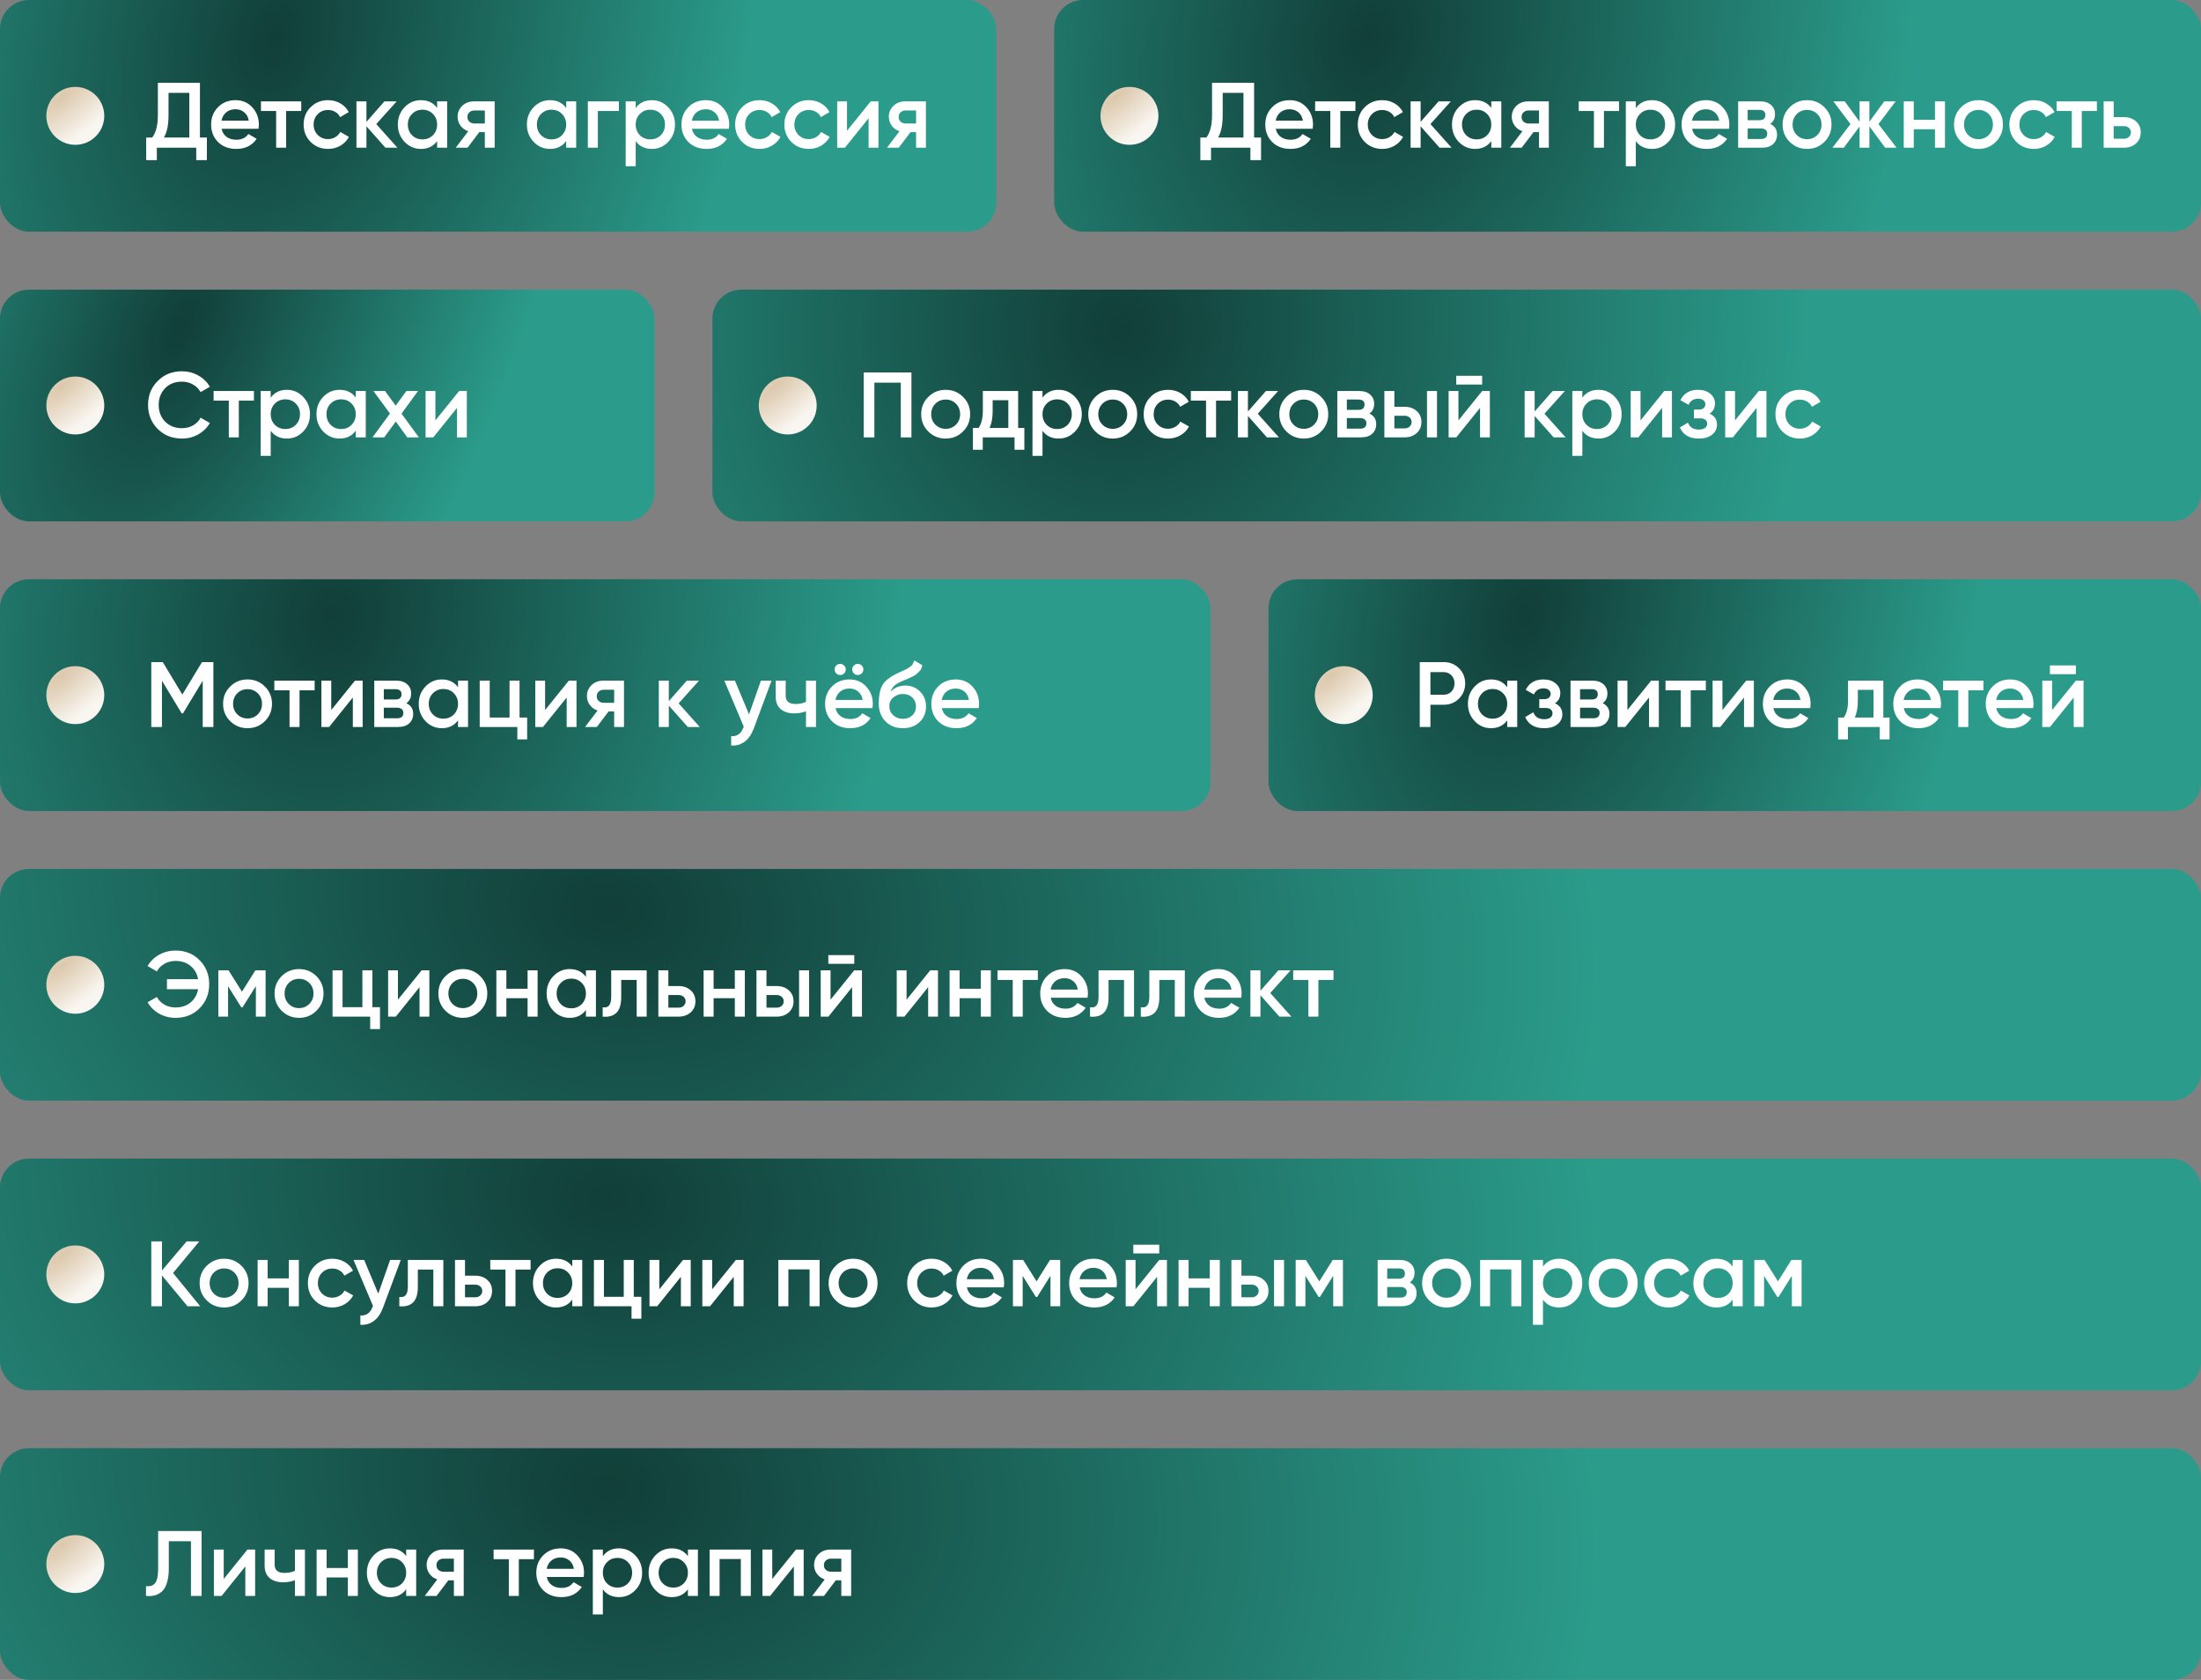
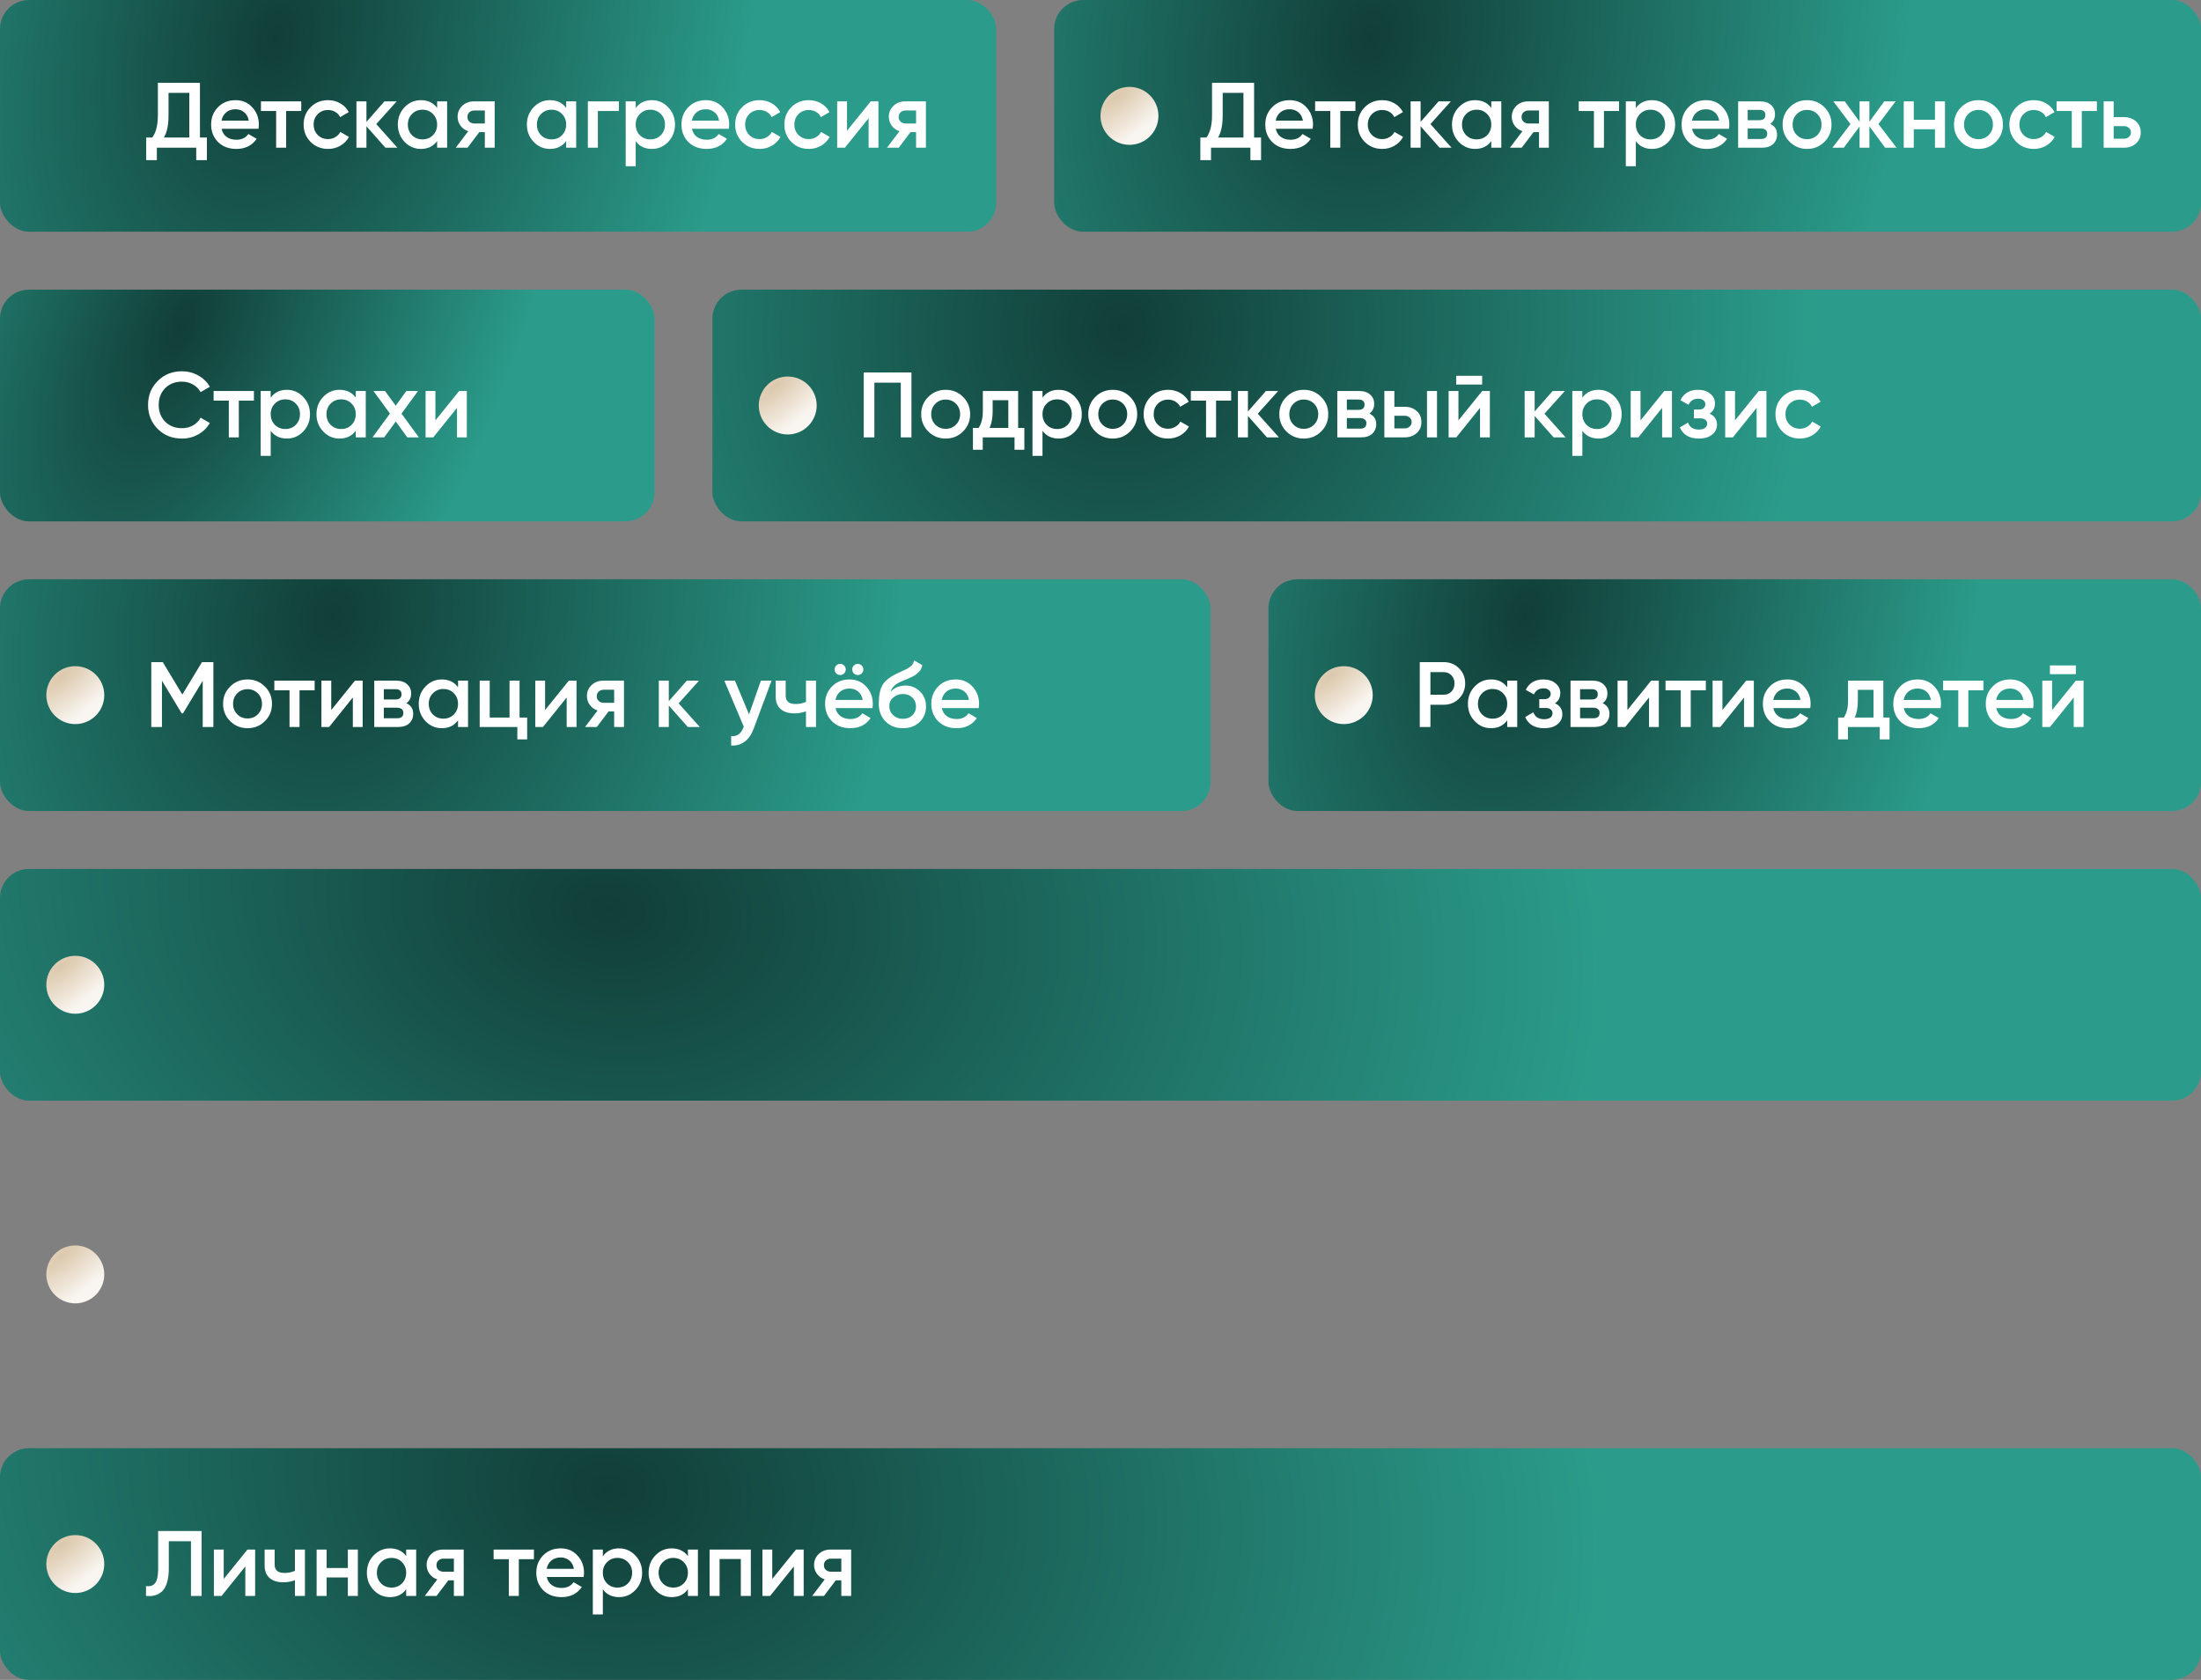
<svg xmlns="http://www.w3.org/2000/svg" width="380" height="290" viewBox="0 0 380 290" fill="none">
  <rect x="0" y="0" width="380" height="290" fill="#808080" stroke="none" />
  <rect width="172" height="40" rx="5" fill="url(#paint0_radial_701_41204)" />
-   <circle cx="13" cy="20" r="5" fill="url(#paint1_radial_701_41204)" />
  <path d="M34.52 23.74H35.72V27.644H33.88V25.5H27.08V27.644H25.24V23.74H26.28C26.931 22.887 27.256 21.601 27.256 19.884V14.3H34.52V23.74ZM28.296 23.74H32.68V16.028H29.096V19.916C29.096 21.58 28.829 22.855 28.296 23.74ZM38.259 22.236C38.387 22.844 38.68 23.313 39.139 23.644C39.597 23.964 40.157 24.124 40.819 24.124C41.736 24.124 42.424 23.793 42.883 23.132L44.307 23.964C43.517 25.127 42.349 25.708 40.803 25.708C39.501 25.708 38.451 25.313 37.651 24.524C36.851 23.724 36.451 22.716 36.451 21.5C36.451 20.305 36.845 19.308 37.635 18.508C38.424 17.697 39.437 17.292 40.675 17.292C41.848 17.292 42.808 17.703 43.555 18.524C44.312 19.345 44.691 20.343 44.691 21.516C44.691 21.697 44.669 21.937 44.627 22.236H38.259ZM38.243 20.828H42.947C42.829 20.177 42.557 19.687 42.131 19.356C41.715 19.025 41.224 18.86 40.659 18.86C40.019 18.86 39.485 19.036 39.059 19.388C38.632 19.74 38.36 20.22 38.243 20.828ZM52.011 17.5V19.164H49.403V25.5H47.675V19.164H45.051V17.5H52.011ZM56.643 25.708C55.438 25.708 54.43 25.303 53.619 24.492C52.819 23.681 52.419 22.684 52.419 21.5C52.419 20.305 52.819 19.308 53.619 18.508C54.43 17.697 55.438 17.292 56.643 17.292C57.422 17.292 58.131 17.479 58.771 17.852C59.411 18.225 59.891 18.727 60.211 19.356L58.723 20.22C58.542 19.836 58.265 19.537 57.891 19.324C57.529 19.1 57.107 18.988 56.627 18.988C55.923 18.988 55.331 19.228 54.851 19.708C54.382 20.188 54.147 20.785 54.147 21.5C54.147 22.215 54.382 22.812 54.851 23.292C55.331 23.772 55.923 24.012 56.627 24.012C57.097 24.012 57.518 23.9 57.891 23.676C58.275 23.452 58.563 23.153 58.755 22.78L60.243 23.628C59.902 24.268 59.411 24.775 58.771 25.148C58.131 25.521 57.422 25.708 56.643 25.708ZM68.611 25.5H66.547L63.267 21.804V25.5H61.539V17.5H63.267V21.036L66.371 17.5H68.483L64.963 21.42L68.611 25.5ZM75.469 17.5H77.197V25.5H75.469V24.348C74.818 25.255 73.885 25.708 72.669 25.708C71.57 25.708 70.632 25.303 69.853 24.492C69.074 23.671 68.685 22.673 68.685 21.5C68.685 20.316 69.074 19.319 69.853 18.508C70.632 17.697 71.57 17.292 72.669 17.292C73.885 17.292 74.818 17.74 75.469 18.636V17.5ZM71.133 23.34C71.613 23.82 72.216 24.06 72.941 24.06C73.666 24.06 74.269 23.82 74.749 23.34C75.229 22.849 75.469 22.236 75.469 21.5C75.469 20.764 75.229 20.156 74.749 19.676C74.269 19.185 73.666 18.94 72.941 18.94C72.216 18.94 71.613 19.185 71.133 19.676C70.653 20.156 70.413 20.764 70.413 21.5C70.413 22.236 70.653 22.849 71.133 23.34ZM85.403 17.5V25.5H83.707V22.812H82.747L80.715 25.5H78.683L80.843 22.652C80.288 22.471 79.841 22.151 79.499 21.692C79.168 21.233 79.003 20.721 79.003 20.156C79.003 19.42 79.264 18.796 79.787 18.284C80.32 17.761 81.003 17.5 81.835 17.5H85.403ZM81.931 21.324H83.707V19.068H81.931C81.579 19.068 81.286 19.169 81.051 19.372C80.817 19.575 80.699 19.852 80.699 20.204C80.699 20.545 80.817 20.817 81.051 21.02C81.286 21.223 81.579 21.324 81.931 21.324ZM97.75 17.5H99.478V25.5H97.75V24.348C97.1 25.255 96.166 25.708 94.95 25.708C93.852 25.708 92.913 25.303 92.134 24.492C91.356 23.671 90.966 22.673 90.966 21.5C90.966 20.316 91.356 19.319 92.134 18.508C92.913 17.697 93.852 17.292 94.95 17.292C96.166 17.292 97.1 17.74 97.75 18.636V17.5ZM93.414 23.34C93.894 23.82 94.497 24.06 95.222 24.06C95.948 24.06 96.55 23.82 97.03 23.34C97.51 22.849 97.75 22.236 97.75 21.5C97.75 20.764 97.51 20.156 97.03 19.676C96.55 19.185 95.948 18.94 95.222 18.94C94.497 18.94 93.894 19.185 93.414 19.676C92.934 20.156 92.694 20.764 92.694 21.5C92.694 22.236 92.934 22.849 93.414 23.34ZM106.852 17.5V19.164H103.22V25.5H101.492V17.5H106.852ZM112.552 17.292C113.65 17.292 114.589 17.703 115.368 18.524C116.146 19.335 116.536 20.327 116.536 21.5C116.536 22.684 116.146 23.681 115.368 24.492C114.589 25.303 113.65 25.708 112.552 25.708C111.336 25.708 110.402 25.26 109.752 24.364V28.7H108.024V17.5H109.752V18.652C110.402 17.745 111.336 17.292 112.552 17.292ZM110.472 23.34C110.952 23.82 111.554 24.06 112.28 24.06C113.005 24.06 113.608 23.82 114.088 23.34C114.568 22.849 114.808 22.236 114.808 21.5C114.808 20.764 114.568 20.156 114.088 19.676C113.608 19.185 113.005 18.94 112.28 18.94C111.554 18.94 110.952 19.185 110.472 19.676C109.992 20.156 109.752 20.764 109.752 21.5C109.752 22.236 109.992 22.849 110.472 23.34ZM119.462 22.236C119.59 22.844 119.883 23.313 120.342 23.644C120.8 23.964 121.36 24.124 122.022 24.124C122.939 24.124 123.627 23.793 124.086 23.132L125.51 23.964C124.72 25.127 123.552 25.708 122.006 25.708C120.704 25.708 119.654 25.313 118.854 24.524C118.054 23.724 117.654 22.716 117.654 21.5C117.654 20.305 118.048 19.308 118.838 18.508C119.627 17.697 120.64 17.292 121.878 17.292C123.051 17.292 124.011 17.703 124.758 18.524C125.515 19.345 125.894 20.343 125.894 21.516C125.894 21.697 125.872 21.937 125.83 22.236H119.462ZM119.446 20.828H124.15C124.032 20.177 123.76 19.687 123.334 19.356C122.918 19.025 122.427 18.86 121.862 18.86C121.222 18.86 120.688 19.036 120.262 19.388C119.835 19.74 119.563 20.22 119.446 20.828ZM131.143 25.708C129.938 25.708 128.93 25.303 128.119 24.492C127.319 23.681 126.919 22.684 126.919 21.5C126.919 20.305 127.319 19.308 128.119 18.508C128.93 17.697 129.938 17.292 131.143 17.292C131.922 17.292 132.631 17.479 133.271 17.852C133.911 18.225 134.391 18.727 134.711 19.356L133.223 20.22C133.042 19.836 132.765 19.537 132.391 19.324C132.029 19.1 131.607 18.988 131.127 18.988C130.423 18.988 129.831 19.228 129.351 19.708C128.882 20.188 128.647 20.785 128.647 21.5C128.647 22.215 128.882 22.812 129.351 23.292C129.831 23.772 130.423 24.012 131.127 24.012C131.597 24.012 132.018 23.9 132.391 23.676C132.775 23.452 133.063 23.153 133.255 22.78L134.743 23.628C134.402 24.268 133.911 24.775 133.271 25.148C132.631 25.521 131.922 25.708 131.143 25.708ZM139.643 25.708C138.438 25.708 137.43 25.303 136.619 24.492C135.819 23.681 135.419 22.684 135.419 21.5C135.419 20.305 135.819 19.308 136.619 18.508C137.43 17.697 138.438 17.292 139.643 17.292C140.422 17.292 141.131 17.479 141.771 17.852C142.411 18.225 142.891 18.727 143.211 19.356L141.723 20.22C141.542 19.836 141.265 19.537 140.891 19.324C140.529 19.1 140.107 18.988 139.627 18.988C138.923 18.988 138.331 19.228 137.851 19.708C137.382 20.188 137.147 20.785 137.147 21.5C137.147 22.215 137.382 22.812 137.851 23.292C138.331 23.772 138.923 24.012 139.627 24.012C140.097 24.012 140.518 23.9 140.891 23.676C141.275 23.452 141.563 23.153 141.755 22.78L143.243 23.628C142.902 24.268 142.411 24.775 141.771 25.148C141.131 25.521 140.422 25.708 139.643 25.708ZM150.331 17.5H151.659V25.5H149.963V20.412L145.867 25.5H144.539V17.5H146.235V22.572L150.331 17.5ZM159.856 17.5V25.5H158.16V22.812H157.2L155.168 25.5H153.136L155.296 22.652C154.742 22.471 154.294 22.151 153.952 21.692C153.622 21.233 153.456 20.721 153.456 20.156C153.456 19.42 153.718 18.796 154.24 18.284C154.774 17.761 155.456 17.5 156.288 17.5H159.856ZM156.384 21.324H158.16V19.068H156.384C156.032 19.068 155.739 19.169 155.504 19.372C155.27 19.575 155.152 19.852 155.152 20.204C155.152 20.545 155.27 20.817 155.504 21.02C155.739 21.223 156.032 21.324 156.384 21.324Z" fill="white" />
  <rect x="182" width="198" height="40" rx="5" fill="url(#paint2_radial_701_41204)" />
  <circle cx="195" cy="20" r="5" fill="url(#paint3_radial_701_41204)" />
  <path d="M216.52 23.74H217.72V27.644H215.88V25.5H209.08V27.644H207.24V23.74H208.28C208.931 22.887 209.256 21.601 209.256 19.884V14.3H216.52V23.74ZM210.296 23.74H214.68V16.028H211.096V19.916C211.096 21.58 210.829 22.855 210.296 23.74ZM220.259 22.236C220.387 22.844 220.68 23.313 221.139 23.644C221.597 23.964 222.157 24.124 222.819 24.124C223.736 24.124 224.424 23.793 224.883 23.132L226.307 23.964C225.517 25.127 224.349 25.708 222.803 25.708C221.501 25.708 220.451 25.313 219.651 24.524C218.851 23.724 218.451 22.716 218.451 21.5C218.451 20.305 218.845 19.308 219.635 18.508C220.424 17.697 221.437 17.292 222.675 17.292C223.848 17.292 224.808 17.703 225.555 18.524C226.312 19.345 226.691 20.343 226.691 21.516C226.691 21.697 226.669 21.937 226.627 22.236H220.259ZM220.243 20.828H224.947C224.829 20.177 224.557 19.687 224.131 19.356C223.715 19.025 223.224 18.86 222.659 18.86C222.019 18.86 221.485 19.036 221.059 19.388C220.632 19.74 220.36 20.22 220.243 20.828ZM234.011 17.5V19.164H231.403V25.5H229.675V19.164H227.051V17.5H234.011ZM238.643 25.708C237.438 25.708 236.43 25.303 235.619 24.492C234.819 23.681 234.419 22.684 234.419 21.5C234.419 20.305 234.819 19.308 235.619 18.508C236.43 17.697 237.438 17.292 238.643 17.292C239.422 17.292 240.131 17.479 240.771 17.852C241.411 18.225 241.891 18.727 242.211 19.356L240.723 20.22C240.542 19.836 240.265 19.537 239.891 19.324C239.529 19.1 239.107 18.988 238.627 18.988C237.923 18.988 237.331 19.228 236.851 19.708C236.382 20.188 236.147 20.785 236.147 21.5C236.147 22.215 236.382 22.812 236.851 23.292C237.331 23.772 237.923 24.012 238.627 24.012C239.097 24.012 239.518 23.9 239.891 23.676C240.275 23.452 240.563 23.153 240.755 22.78L242.243 23.628C241.902 24.268 241.411 24.775 240.771 25.148C240.131 25.521 239.422 25.708 238.643 25.708ZM250.611 25.5H248.547L245.267 21.804V25.5H243.539V17.5H245.267V21.036L248.371 17.5H250.483L246.963 21.42L250.611 25.5ZM257.469 17.5H259.197V25.5H257.469V24.348C256.818 25.255 255.885 25.708 254.669 25.708C253.57 25.708 252.632 25.303 251.853 24.492C251.074 23.671 250.685 22.673 250.685 21.5C250.685 20.316 251.074 19.319 251.853 18.508C252.632 17.697 253.57 17.292 254.669 17.292C255.885 17.292 256.818 17.74 257.469 18.636V17.5ZM253.133 23.34C253.613 23.82 254.216 24.06 254.941 24.06C255.666 24.06 256.269 23.82 256.749 23.34C257.229 22.849 257.469 22.236 257.469 21.5C257.469 20.764 257.229 20.156 256.749 19.676C256.269 19.185 255.666 18.94 254.941 18.94C254.216 18.94 253.613 19.185 253.133 19.676C252.653 20.156 252.413 20.764 252.413 21.5C252.413 22.236 252.653 22.849 253.133 23.34ZM267.403 17.5V25.5H265.707V22.812H264.747L262.715 25.5H260.683L262.843 22.652C262.288 22.471 261.84 22.151 261.499 21.692C261.168 21.233 261.003 20.721 261.003 20.156C261.003 19.42 261.264 18.796 261.787 18.284C262.32 17.761 263.003 17.5 263.835 17.5H267.403ZM263.931 21.324H265.707V19.068H263.931C263.579 19.068 263.286 19.169 263.051 19.372C262.816 19.575 262.699 19.852 262.699 20.204C262.699 20.545 262.816 20.817 263.051 21.02C263.286 21.223 263.579 21.324 263.931 21.324ZM279.526 17.5V19.164H276.918V25.5H275.19V19.164H272.566V17.5H279.526ZM285.224 17.292C286.322 17.292 287.261 17.703 288.04 18.524C288.818 19.335 289.208 20.327 289.208 21.5C289.208 22.684 288.818 23.681 288.04 24.492C287.261 25.303 286.322 25.708 285.224 25.708C284.008 25.708 283.074 25.26 282.424 24.364V28.7H280.696V17.5H282.424V18.652C283.074 17.745 284.008 17.292 285.224 17.292ZM283.144 23.34C283.624 23.82 284.226 24.06 284.952 24.06C285.677 24.06 286.28 23.82 286.76 23.34C287.24 22.849 287.48 22.236 287.48 21.5C287.48 20.764 287.24 20.156 286.76 19.676C286.28 19.185 285.677 18.94 284.952 18.94C284.226 18.94 283.624 19.185 283.144 19.676C282.664 20.156 282.424 20.764 282.424 21.5C282.424 22.236 282.664 22.849 283.144 23.34ZM292.134 22.236C292.262 22.844 292.555 23.313 293.014 23.644C293.472 23.964 294.032 24.124 294.694 24.124C295.611 24.124 296.299 23.793 296.758 23.132L298.182 23.964C297.392 25.127 296.224 25.708 294.678 25.708C293.376 25.708 292.326 25.313 291.526 24.524C290.726 23.724 290.326 22.716 290.326 21.5C290.326 20.305 290.72 19.308 291.51 18.508C292.299 17.697 293.312 17.292 294.55 17.292C295.723 17.292 296.683 17.703 297.43 18.524C298.187 19.345 298.566 20.343 298.566 21.516C298.566 21.697 298.544 21.937 298.502 22.236H292.134ZM292.118 20.828H296.822C296.704 20.177 296.432 19.687 296.006 19.356C295.59 19.025 295.099 18.86 294.534 18.86C293.894 18.86 293.36 19.036 292.934 19.388C292.507 19.74 292.235 20.22 292.118 20.828ZM305.622 21.388C306.411 21.751 306.806 22.364 306.806 23.228C306.806 23.9 306.577 24.449 306.118 24.876C305.67 25.292 305.025 25.5 304.182 25.5H300.086V17.5H303.862C304.683 17.5 305.318 17.708 305.766 18.124C306.225 18.529 306.454 19.057 306.454 19.708C306.454 20.465 306.177 21.025 305.622 21.388ZM303.734 18.972H301.734V20.748H303.734C304.438 20.748 304.79 20.449 304.79 19.852C304.79 19.265 304.438 18.972 303.734 18.972ZM304.022 23.996C304.747 23.996 305.11 23.681 305.11 23.052C305.11 22.775 305.014 22.561 304.822 22.412C304.63 22.252 304.363 22.172 304.022 22.172H301.734V23.996H304.022ZM311.987 25.708C310.814 25.708 309.816 25.303 308.995 24.492C308.174 23.681 307.763 22.684 307.763 21.5C307.763 20.316 308.174 19.319 308.995 18.508C309.816 17.697 310.814 17.292 311.987 17.292C313.171 17.292 314.168 17.697 314.979 18.508C315.8 19.319 316.211 20.316 316.211 21.5C316.211 22.684 315.8 23.681 314.979 24.492C314.168 25.303 313.171 25.708 311.987 25.708ZM310.211 23.308C310.691 23.788 311.283 24.028 311.987 24.028C312.691 24.028 313.283 23.788 313.763 23.308C314.243 22.828 314.483 22.225 314.483 21.5C314.483 20.775 314.243 20.172 313.763 19.692C313.283 19.212 312.691 18.972 311.987 18.972C311.283 18.972 310.691 19.212 310.211 19.692C309.731 20.172 309.491 20.775 309.491 21.5C309.491 22.225 309.731 22.828 310.211 23.308ZM327.437 25.5H325.469L322.749 21.804V25.5H321.053V21.836L318.333 25.5H316.365L319.485 21.42L316.525 17.5H318.493L321.053 21.004V17.5H322.749V21.02L325.309 17.5H327.277L324.317 21.42L327.437 25.5ZM334.072 17.5H335.8V25.5H334.072V22.316H330.408V25.5H328.68V17.5H330.408V20.684H334.072V17.5ZM341.581 25.708C340.408 25.708 339.41 25.303 338.589 24.492C337.768 23.681 337.357 22.684 337.357 21.5C337.357 20.316 337.768 19.319 338.589 18.508C339.41 17.697 340.408 17.292 341.581 17.292C342.765 17.292 343.762 17.697 344.573 18.508C345.394 19.319 345.805 20.316 345.805 21.5C345.805 22.684 345.394 23.681 344.573 24.492C343.762 25.303 342.765 25.708 341.581 25.708ZM339.805 23.308C340.285 23.788 340.877 24.028 341.581 24.028C342.285 24.028 342.877 23.788 343.357 23.308C343.837 22.828 344.077 22.225 344.077 21.5C344.077 20.775 343.837 20.172 343.357 19.692C342.877 19.212 342.285 18.972 341.581 18.972C340.877 18.972 340.285 19.212 339.805 19.692C339.325 20.172 339.085 20.775 339.085 21.5C339.085 22.225 339.325 22.828 339.805 23.308ZM351.143 25.708C349.938 25.708 348.93 25.303 348.119 24.492C347.319 23.681 346.919 22.684 346.919 21.5C346.919 20.305 347.319 19.308 348.119 18.508C348.93 17.697 349.938 17.292 351.143 17.292C351.922 17.292 352.631 17.479 353.271 17.852C353.911 18.225 354.391 18.727 354.711 19.356L353.223 20.22C353.042 19.836 352.765 19.537 352.391 19.324C352.029 19.1 351.607 18.988 351.127 18.988C350.423 18.988 349.831 19.228 349.351 19.708C348.882 20.188 348.647 20.785 348.647 21.5C348.647 22.215 348.882 22.812 349.351 23.292C349.831 23.772 350.423 24.012 351.127 24.012C351.597 24.012 352.018 23.9 352.391 23.676C352.775 23.452 353.063 23.153 353.255 22.78L354.743 23.628C354.402 24.268 353.911 24.775 353.271 25.148C352.631 25.521 351.922 25.708 351.143 25.708ZM362.026 17.5V19.164H359.418V25.5H357.69V19.164H355.066V17.5H362.026ZM366.684 20.22C367.537 20.22 368.236 20.465 368.78 20.956C369.324 21.436 369.596 22.071 369.596 22.86C369.596 23.639 369.324 24.273 368.78 24.764C368.236 25.255 367.537 25.5 366.684 25.5H363.196V17.5H364.924V20.22H366.684ZM366.7 23.948C367.041 23.948 367.324 23.847 367.548 23.644C367.782 23.441 367.9 23.18 367.9 22.86C367.9 22.529 367.782 22.268 367.548 22.076C367.324 21.873 367.041 21.772 366.7 21.772H364.924V23.948H366.7Z" fill="white" />
  <rect y="50" width="113" height="40" rx="5" fill="url(#paint4_radial_701_41204)" />
-   <circle cx="13" cy="70" r="5" fill="url(#paint5_radial_701_41204)" />
  <path d="M31.416 75.708C29.731 75.708 28.333 75.153 27.224 74.044C26.115 72.924 25.56 71.543 25.56 69.9C25.56 68.257 26.115 66.881 27.224 65.772C28.333 64.652 29.731 64.092 31.416 64.092C32.429 64.092 33.363 64.332 34.216 64.812C35.08 65.292 35.752 65.943 36.232 66.764L34.632 67.692C34.333 67.137 33.896 66.7 33.32 66.38C32.755 66.049 32.12 65.884 31.416 65.884C30.221 65.884 29.251 66.263 28.504 67.02C27.768 67.777 27.4 68.737 27.4 69.9C27.4 71.063 27.768 72.023 28.504 72.78C29.251 73.537 30.221 73.916 31.416 73.916C32.12 73.916 32.76 73.756 33.336 73.436C33.912 73.105 34.344 72.663 34.632 72.108L36.232 73.02C35.763 73.841 35.096 74.497 34.232 74.988C33.379 75.468 32.44 75.708 31.416 75.708ZM43.839 67.5V69.164H41.231V75.5H39.503V69.164H36.879V67.5H43.839ZM49.536 67.292C50.635 67.292 51.573 67.703 52.352 68.524C53.131 69.335 53.52 70.327 53.52 71.5C53.52 72.684 53.131 73.681 52.352 74.492C51.573 75.303 50.635 75.708 49.536 75.708C48.32 75.708 47.387 75.26 46.736 74.364V78.7H45.008V67.5H46.736V68.652C47.387 67.745 48.32 67.292 49.536 67.292ZM47.456 73.34C47.936 73.82 48.539 74.06 49.264 74.06C49.989 74.06 50.592 73.82 51.072 73.34C51.552 72.849 51.792 72.236 51.792 71.5C51.792 70.764 51.552 70.156 51.072 69.676C50.592 69.185 49.989 68.94 49.264 68.94C48.539 68.94 47.936 69.185 47.456 69.676C46.976 70.156 46.736 70.764 46.736 71.5C46.736 72.236 46.976 72.849 47.456 73.34ZM61.422 67.5H63.15V75.5H61.422V74.348C60.772 75.255 59.838 75.708 58.622 75.708C57.523 75.708 56.585 75.303 55.806 74.492C55.028 73.671 54.638 72.673 54.638 71.5C54.638 70.316 55.028 69.319 55.806 68.508C56.585 67.697 57.523 67.292 58.622 67.292C59.838 67.292 60.772 67.74 61.422 68.636V67.5ZM57.086 73.34C57.566 73.82 58.169 74.06 58.894 74.06C59.62 74.06 60.222 73.82 60.702 73.34C61.182 72.849 61.422 72.236 61.422 71.5C61.422 70.764 61.182 70.156 60.702 69.676C60.222 69.185 59.62 68.94 58.894 68.94C58.169 68.94 57.566 69.185 57.086 69.676C56.606 70.156 56.366 70.764 56.366 71.5C56.366 72.236 56.606 72.849 57.086 73.34ZM72.316 75.5H70.316L68.332 72.764L66.332 75.5H64.316L67.324 71.388L64.476 67.5H66.476L68.316 70.028L70.156 67.5H72.172L69.324 71.404L72.316 75.5ZM79.269 67.5H80.597V75.5H78.901V70.412L74.805 75.5H73.477V67.5H75.173V72.572L79.269 67.5Z" fill="white" />
  <rect x="123" y="50" width="257" height="40" rx="5" fill="url(#paint6_radial_701_41204)" />
  <circle cx="136" cy="70" r="5" fill="url(#paint7_radial_701_41204)" />
  <path d="M157.36 64.3V75.5H155.52V66.06H150.96V75.5H149.12V64.3H157.36ZM163.268 75.708C162.095 75.708 161.098 75.303 160.276 74.492C159.455 73.681 159.044 72.684 159.044 71.5C159.044 70.316 159.455 69.319 160.276 68.508C161.098 67.697 162.095 67.292 163.268 67.292C164.452 67.292 165.45 67.697 166.26 68.508C167.082 69.319 167.492 70.316 167.492 71.5C167.492 72.684 167.082 73.681 166.26 74.492C165.45 75.303 164.452 75.708 163.268 75.708ZM161.492 73.308C161.972 73.788 162.564 74.028 163.268 74.028C163.972 74.028 164.564 73.788 165.044 73.308C165.524 72.828 165.764 72.225 165.764 71.5C165.764 70.775 165.524 70.172 165.044 69.692C164.564 69.212 163.972 68.972 163.268 68.972C162.564 68.972 161.972 69.212 161.492 69.692C161.012 70.172 160.772 70.775 160.772 71.5C160.772 72.225 161.012 72.828 161.492 73.308ZM175.782 73.868H176.854V77.644H175.158V75.5H169.67V77.644H167.974V73.868H168.95C169.441 73.175 169.686 72.209 169.686 70.972V67.5H175.782V73.868ZM170.854 73.868H174.086V69.084H171.382V70.972C171.382 72.113 171.206 73.079 170.854 73.868ZM182.786 67.292C183.885 67.292 184.823 67.703 185.602 68.524C186.381 69.335 186.77 70.327 186.77 71.5C186.77 72.684 186.381 73.681 185.602 74.492C184.823 75.303 183.885 75.708 182.786 75.708C181.57 75.708 180.637 75.26 179.986 74.364V78.7H178.258V67.5H179.986V68.652C180.637 67.745 181.57 67.292 182.786 67.292ZM180.706 73.34C181.186 73.82 181.789 74.06 182.514 74.06C183.239 74.06 183.842 73.82 184.322 73.34C184.802 72.849 185.042 72.236 185.042 71.5C185.042 70.764 184.802 70.156 184.322 69.676C183.842 69.185 183.239 68.94 182.514 68.94C181.789 68.94 181.186 69.185 180.706 69.676C180.226 70.156 179.986 70.764 179.986 71.5C179.986 72.236 180.226 72.849 180.706 73.34ZM192.112 75.708C190.939 75.708 189.941 75.303 189.12 74.492C188.299 73.681 187.888 72.684 187.888 71.5C187.888 70.316 188.299 69.319 189.12 68.508C189.941 67.697 190.939 67.292 192.112 67.292C193.296 67.292 194.293 67.697 195.104 68.508C195.925 69.319 196.336 70.316 196.336 71.5C196.336 72.684 195.925 73.681 195.104 74.492C194.293 75.303 193.296 75.708 192.112 75.708ZM190.336 73.308C190.816 73.788 191.408 74.028 192.112 74.028C192.816 74.028 193.408 73.788 193.888 73.308C194.368 72.828 194.608 72.225 194.608 71.5C194.608 70.775 194.368 70.172 193.888 69.692C193.408 69.212 192.816 68.972 192.112 68.972C191.408 68.972 190.816 69.212 190.336 69.692C189.856 70.172 189.616 70.775 189.616 71.5C189.616 72.225 189.856 72.828 190.336 73.308ZM201.675 75.708C200.469 75.708 199.461 75.303 198.651 74.492C197.851 73.681 197.451 72.684 197.451 71.5C197.451 70.305 197.851 69.308 198.651 68.508C199.461 67.697 200.469 67.292 201.675 67.292C202.453 67.292 203.163 67.479 203.803 67.852C204.443 68.225 204.923 68.727 205.243 69.356L203.755 70.22C203.573 69.836 203.296 69.537 202.923 69.324C202.56 69.1 202.139 68.988 201.659 68.988C200.955 68.988 200.363 69.228 199.883 69.708C199.413 70.188 199.179 70.785 199.179 71.5C199.179 72.215 199.413 72.812 199.883 73.292C200.363 73.772 200.955 74.012 201.659 74.012C202.128 74.012 202.549 73.9 202.923 73.676C203.307 73.452 203.595 73.153 203.787 72.78L205.275 73.628C204.933 74.268 204.443 74.775 203.803 75.148C203.163 75.521 202.453 75.708 201.675 75.708ZM212.558 67.5V69.164H209.95V75.5H208.222V69.164H205.598V67.5H212.558ZM220.799 75.5H218.735L215.455 71.804V75.5H213.727V67.5H215.455V71.036L218.559 67.5H220.671L217.151 71.42L220.799 75.5ZM225.097 75.708C223.923 75.708 222.926 75.303 222.105 74.492C221.283 73.681 220.873 72.684 220.873 71.5C220.873 70.316 221.283 69.319 222.105 68.508C222.926 67.697 223.923 67.292 225.097 67.292C226.281 67.292 227.278 67.697 228.089 68.508C228.91 69.319 229.321 70.316 229.321 71.5C229.321 72.684 228.91 73.681 228.089 74.492C227.278 75.303 226.281 75.708 225.097 75.708ZM223.321 73.308C223.801 73.788 224.393 74.028 225.097 74.028C225.801 74.028 226.393 73.788 226.873 73.308C227.353 72.828 227.593 72.225 227.593 71.5C227.593 70.775 227.353 70.172 226.873 69.692C226.393 69.212 225.801 68.972 225.097 68.972C224.393 68.972 223.801 69.212 223.321 69.692C222.841 70.172 222.601 70.775 222.601 71.5C222.601 72.225 222.841 72.828 223.321 73.308ZM236.419 71.388C237.208 71.751 237.603 72.364 237.603 73.228C237.603 73.9 237.374 74.449 236.915 74.876C236.467 75.292 235.822 75.5 234.979 75.5H230.883V67.5H234.659C235.48 67.5 236.115 67.708 236.563 68.124C237.022 68.529 237.251 69.057 237.251 69.708C237.251 70.465 236.974 71.025 236.419 71.388ZM234.531 68.972H232.531V70.748H234.531C235.235 70.748 235.587 70.449 235.587 69.852C235.587 69.265 235.235 68.972 234.531 68.972ZM234.819 73.996C235.544 73.996 235.907 73.681 235.907 73.052C235.907 72.775 235.811 72.561 235.619 72.412C235.427 72.252 235.16 72.172 234.819 72.172H232.531V73.996H234.819ZM242.496 70.22C243.349 70.22 244.048 70.465 244.592 70.956C245.136 71.436 245.408 72.071 245.408 72.86C245.408 73.639 245.136 74.273 244.592 74.764C244.048 75.255 243.349 75.5 242.496 75.5H239.008V67.5H240.736V70.22H242.496ZM246.368 67.5H248.096V75.5H246.368V67.5ZM242.512 73.948C242.853 73.948 243.136 73.847 243.36 73.644C243.595 73.441 243.712 73.18 243.712 72.86C243.712 72.529 243.595 72.268 243.36 72.076C243.136 71.873 242.853 71.772 242.512 71.772H240.736V73.948H242.512ZM251.414 66.38V64.876H255.894V66.38H251.414ZM255.894 67.5H257.222V75.5H255.526V70.412L251.43 75.5H250.102V67.5H251.798V72.572L255.894 67.5ZM270.299 75.5H268.235L264.955 71.804V75.5H263.227V67.5H264.955V71.036L268.059 67.5H270.171L266.651 71.42L270.299 75.5ZM275.989 67.292C277.088 67.292 278.026 67.703 278.805 68.524C279.584 69.335 279.973 70.327 279.973 71.5C279.973 72.684 279.584 73.681 278.805 74.492C278.026 75.303 277.088 75.708 275.989 75.708C274.773 75.708 273.84 75.26 273.189 74.364V78.7H271.461V67.5H273.189V68.652C273.84 67.745 274.773 67.292 275.989 67.292ZM273.909 73.34C274.389 73.82 274.992 74.06 275.717 74.06C276.442 74.06 277.045 73.82 277.525 73.34C278.005 72.849 278.245 72.236 278.245 71.5C278.245 70.764 278.005 70.156 277.525 69.676C277.045 69.185 276.442 68.94 275.717 68.94C274.992 68.94 274.389 69.185 273.909 69.676C273.429 70.156 273.189 70.764 273.189 71.5C273.189 72.236 273.429 72.849 273.909 73.34ZM287.331 67.5H288.659V75.5H286.963V70.412L282.867 75.5H281.539V67.5H283.235V72.572L287.331 67.5ZM295.16 71.404C296.014 71.788 296.44 72.423 296.44 73.308C296.44 73.991 296.163 74.561 295.608 75.02C295.054 75.479 294.28 75.708 293.288 75.708C291.678 75.708 290.59 75.068 290.024 73.788L291.432 72.956C291.72 73.756 292.344 74.156 293.304 74.156C293.752 74.156 294.104 74.065 294.36 73.884C294.616 73.692 294.744 73.441 294.744 73.132C294.744 72.855 294.643 72.636 294.44 72.476C294.238 72.305 293.955 72.22 293.592 72.22H292.456V70.7H293.304C293.656 70.7 293.928 70.62 294.12 70.46C294.323 70.289 294.424 70.06 294.424 69.772C294.424 69.495 294.312 69.271 294.088 69.1C293.864 68.919 293.566 68.828 293.192 68.828C292.392 68.828 291.838 69.18 291.528 69.884L290.12 69.084C290.718 67.889 291.731 67.292 293.16 67.292C294.056 67.292 294.766 67.521 295.288 67.98C295.822 68.428 296.088 68.977 296.088 69.628C296.088 70.428 295.779 71.02 295.16 71.404ZM303.644 67.5H304.972V75.5H303.276V70.412L299.18 75.5H297.852V67.5H299.548V72.572L303.644 67.5ZM310.753 75.708C309.547 75.708 308.539 75.303 307.729 74.492C306.929 73.681 306.529 72.684 306.529 71.5C306.529 70.305 306.929 69.308 307.729 68.508C308.539 67.697 309.547 67.292 310.753 67.292C311.531 67.292 312.241 67.479 312.881 67.852C313.521 68.225 314.001 68.727 314.321 69.356L312.833 70.22C312.651 69.836 312.374 69.537 312.001 69.324C311.638 69.1 311.217 68.988 310.737 68.988C310.033 68.988 309.441 69.228 308.961 69.708C308.491 70.188 308.257 70.785 308.257 71.5C308.257 72.215 308.491 72.812 308.961 73.292C309.441 73.772 310.033 74.012 310.737 74.012C311.206 74.012 311.627 73.9 312.001 73.676C312.385 73.452 312.673 73.153 312.865 72.78L314.353 73.628C314.011 74.268 313.521 74.775 312.881 75.148C312.241 75.521 311.531 75.708 310.753 75.708Z" fill="white" />
  <rect y="100" width="209" height="40" rx="5" fill="url(#paint8_radial_701_41204)" />
  <circle cx="13" cy="120" r="5" fill="url(#paint9_radial_701_41204)" />
  <path d="M36.84 114.3V125.5H35V117.516L31.592 123.148H31.368L27.96 117.5V125.5H26.12V114.3H28.104L31.48 119.9L34.872 114.3H36.84ZM42.737 125.708C41.564 125.708 40.566 125.303 39.745 124.492C38.924 123.681 38.513 122.684 38.513 121.5C38.513 120.316 38.924 119.319 39.745 118.508C40.566 117.697 41.564 117.292 42.737 117.292C43.921 117.292 44.919 117.697 45.729 118.508C46.55 119.319 46.961 120.316 46.961 121.5C46.961 122.684 46.55 123.681 45.729 124.492C44.919 125.303 43.921 125.708 42.737 125.708ZM40.961 123.308C41.441 123.788 42.033 124.028 42.737 124.028C43.441 124.028 44.033 123.788 44.513 123.308C44.993 122.828 45.233 122.225 45.233 121.5C45.233 120.775 44.993 120.172 44.513 119.692C44.033 119.212 43.441 118.972 42.737 118.972C42.033 118.972 41.441 119.212 40.961 119.692C40.481 120.172 40.241 120.775 40.241 121.5C40.241 122.225 40.481 122.828 40.961 123.308ZM54.323 117.5V119.164H51.715V125.5H49.987V119.164H47.363V117.5H54.323ZM61.284 117.5H62.612V125.5H60.916V120.412L56.82 125.5H55.492V117.5H57.188V122.572L61.284 117.5ZM70.153 121.388C70.943 121.751 71.337 122.364 71.337 123.228C71.337 123.9 71.108 124.449 70.649 124.876C70.201 125.292 69.556 125.5 68.713 125.5H64.617V117.5H68.393C69.215 117.5 69.849 117.708 70.297 118.124C70.756 118.529 70.985 119.057 70.985 119.708C70.985 120.465 70.708 121.025 70.153 121.388ZM68.265 118.972H66.265V120.748H68.265C68.969 120.748 69.321 120.449 69.321 119.852C69.321 119.265 68.969 118.972 68.265 118.972ZM68.553 123.996C69.279 123.996 69.641 123.681 69.641 123.052C69.641 122.775 69.545 122.561 69.353 122.412C69.161 122.252 68.895 122.172 68.553 122.172H66.265V123.996H68.553ZM79.078 117.5H80.806V125.5H79.078V124.348C78.428 125.255 77.494 125.708 76.278 125.708C75.18 125.708 74.241 125.303 73.462 124.492C72.684 123.671 72.294 122.673 72.294 121.5C72.294 120.316 72.684 119.319 73.462 118.508C74.241 117.697 75.18 117.292 76.278 117.292C77.494 117.292 78.428 117.74 79.078 118.636V117.5ZM74.742 123.34C75.222 123.82 75.825 124.06 76.55 124.06C77.276 124.06 77.878 123.82 78.358 123.34C78.838 122.849 79.078 122.236 79.078 121.5C79.078 120.764 78.838 120.156 78.358 119.676C77.878 119.185 77.276 118.94 76.55 118.94C75.825 118.94 75.222 119.185 74.742 119.676C74.262 120.156 74.022 120.764 74.022 121.5C74.022 122.236 74.262 122.849 74.742 123.34ZM89.701 123.868H91.013V127.644H89.317V125.5H82.82V117.5H84.549V123.868H87.972V117.5H89.701V123.868ZM98.206 117.5H99.534V125.5H97.838V120.412L93.742 125.5H92.414V117.5H94.11V122.572L98.206 117.5ZM107.731 117.5V125.5H106.035V122.812H105.075L103.043 125.5H101.011L103.171 122.652C102.617 122.471 102.169 122.151 101.827 121.692C101.497 121.233 101.331 120.721 101.331 120.156C101.331 119.42 101.593 118.796 102.115 118.284C102.649 117.761 103.331 117.5 104.163 117.5H107.731ZM104.259 121.324H106.035V119.068H104.259C103.907 119.068 103.614 119.169 103.379 119.372C103.145 119.575 103.027 119.852 103.027 120.204C103.027 120.545 103.145 120.817 103.379 121.02C103.614 121.223 103.907 121.324 104.259 121.324ZM120.814 125.5H118.75L115.47 121.804V125.5H113.742V117.5H115.47V121.036L118.574 117.5H120.686L117.166 121.42L120.814 125.5ZM131.369 117.5H133.209L130.137 125.756C129.763 126.769 129.241 127.527 128.569 128.028C127.897 128.529 127.118 128.753 126.233 128.7V127.084C126.777 127.116 127.214 127.004 127.545 126.748C127.886 126.503 128.158 126.103 128.361 125.548L128.409 125.436L125.049 117.5H126.889L129.321 123.324L131.369 117.5ZM139.153 117.5H140.881V125.5H139.153V122.796C138.513 123.031 137.841 123.148 137.137 123.148C136.145 123.148 135.361 122.903 134.785 122.412C134.209 121.921 133.921 121.201 133.921 120.252V117.5H135.649V120.092C135.649 121.052 136.22 121.532 137.361 121.532C138.033 121.532 138.631 121.409 139.153 121.164V117.5ZM145.731 116.252C145.549 116.433 145.325 116.524 145.059 116.524C144.792 116.524 144.563 116.433 144.371 116.252C144.189 116.06 144.099 115.831 144.099 115.564C144.099 115.297 144.189 115.073 144.371 114.892C144.563 114.7 144.792 114.604 145.059 114.604C145.325 114.604 145.549 114.7 145.731 114.892C145.923 115.073 146.019 115.297 146.019 115.564C146.019 115.831 145.923 116.06 145.731 116.252ZM148.771 116.252C148.589 116.433 148.365 116.524 148.099 116.524C147.832 116.524 147.603 116.433 147.411 116.252C147.229 116.06 147.139 115.831 147.139 115.564C147.139 115.297 147.229 115.073 147.411 114.892C147.603 114.7 147.832 114.604 148.099 114.604C148.365 114.604 148.589 114.7 148.771 114.892C148.963 115.073 149.059 115.297 149.059 115.564C149.059 115.831 148.963 116.06 148.771 116.252ZM144.259 122.236C144.387 122.844 144.68 123.313 145.139 123.644C145.597 123.964 146.157 124.124 146.819 124.124C147.736 124.124 148.424 123.793 148.883 123.132L150.307 123.964C149.517 125.127 148.349 125.708 146.803 125.708C145.501 125.708 144.451 125.313 143.651 124.524C142.851 123.724 142.451 122.716 142.451 121.5C142.451 120.305 142.845 119.308 143.635 118.508C144.424 117.697 145.437 117.292 146.675 117.292C147.848 117.292 148.808 117.703 149.555 118.524C150.312 119.345 150.691 120.343 150.691 121.516C150.691 121.697 150.669 121.937 150.627 122.236H144.259ZM144.243 120.828H148.947C148.829 120.177 148.557 119.687 148.131 119.356C147.715 119.025 147.224 118.86 146.659 118.86C146.019 118.86 145.485 119.036 145.059 119.388C144.632 119.74 144.36 120.22 144.243 120.828ZM155.876 125.708C154.65 125.708 153.647 125.313 152.868 124.524C152.1 123.724 151.716 122.705 151.716 121.468C151.716 120.113 151.919 119.068 152.324 118.332C152.73 117.585 153.551 116.908 154.788 116.3C154.991 116.204 155.29 116.065 155.684 115.884C156.09 115.703 156.367 115.575 156.516 115.5C156.666 115.415 156.852 115.297 157.076 115.148C157.3 114.988 157.466 114.823 157.572 114.652C157.679 114.471 157.764 114.257 157.828 114.012L159.236 114.828C159.194 115.063 159.124 115.281 159.028 115.484C158.932 115.676 158.794 115.857 158.612 116.028C158.431 116.199 158.271 116.337 158.132 116.444C158.004 116.551 157.786 116.679 157.476 116.828C157.167 116.977 156.938 117.084 156.788 117.148C156.65 117.212 156.383 117.324 155.988 117.484C155.284 117.761 154.767 118.049 154.436 118.348C154.116 118.636 153.892 118.999 153.764 119.436C154.404 118.711 155.274 118.348 156.372 118.348C157.311 118.348 158.127 118.684 158.82 119.356C159.524 120.028 159.876 120.897 159.876 121.964C159.876 123.052 159.503 123.948 158.756 124.652C158.02 125.356 157.06 125.708 155.876 125.708ZM155.86 124.092C156.532 124.092 157.082 123.895 157.508 123.5C157.935 123.095 158.148 122.583 158.148 121.964C158.148 121.335 157.935 120.817 157.508 120.412C157.092 120.007 156.548 119.804 155.876 119.804C155.279 119.804 154.74 119.996 154.26 120.38C153.78 120.753 153.54 121.255 153.54 121.884C153.54 122.524 153.764 123.052 154.212 123.468C154.66 123.884 155.21 124.092 155.86 124.092ZM162.602 122.236C162.73 122.844 163.024 123.313 163.482 123.644C163.941 123.964 164.501 124.124 165.162 124.124C166.08 124.124 166.768 123.793 167.226 123.132L168.65 123.964C167.861 125.127 166.693 125.708 165.146 125.708C163.845 125.708 162.794 125.313 161.994 124.524C161.194 123.724 160.794 122.716 160.794 121.5C160.794 120.305 161.189 119.308 161.978 118.508C162.768 117.697 163.781 117.292 165.018 117.292C166.192 117.292 167.152 117.703 167.898 118.524C168.656 119.345 169.034 120.343 169.034 121.516C169.034 121.697 169.013 121.937 168.97 122.236H162.602ZM162.586 120.828H167.29C167.173 120.177 166.901 119.687 166.474 119.356C166.058 119.025 165.568 118.86 165.002 118.86C164.362 118.86 163.829 119.036 163.402 119.388C162.976 119.74 162.704 120.22 162.586 120.828Z" fill="white" />
  <rect x="219" y="100" width="161" height="40" rx="5" fill="url(#paint10_radial_701_41204)" />
  <circle cx="232" cy="120" r="5" fill="url(#paint11_radial_701_41204)" />
  <path d="M249.248 114.3C250.304 114.3 251.184 114.652 251.888 115.356C252.603 116.06 252.96 116.935 252.96 117.98C252.96 119.015 252.603 119.889 251.888 120.604C251.184 121.308 250.304 121.66 249.248 121.66H246.96V125.5H245.12V114.3H249.248ZM249.248 119.932C249.792 119.932 250.24 119.751 250.592 119.388C250.944 119.015 251.12 118.545 251.12 117.98C251.12 117.415 250.944 116.951 250.592 116.588C250.24 116.215 249.792 116.028 249.248 116.028H246.96V119.932H249.248ZM260.219 117.5H261.947V125.5H260.219V124.348C259.568 125.255 258.635 125.708 257.419 125.708C256.32 125.708 255.382 125.303 254.603 124.492C253.824 123.671 253.435 122.673 253.435 121.5C253.435 120.316 253.824 119.319 254.603 118.508C255.382 117.697 256.32 117.292 257.419 117.292C258.635 117.292 259.568 117.74 260.219 118.636V117.5ZM255.883 123.34C256.363 123.82 256.966 124.06 257.691 124.06C258.416 124.06 259.019 123.82 259.499 123.34C259.979 122.849 260.219 122.236 260.219 121.5C260.219 120.764 259.979 120.156 259.499 119.676C259.019 119.185 258.416 118.94 257.691 118.94C256.966 118.94 256.363 119.185 255.883 119.676C255.403 120.156 255.163 120.764 255.163 121.5C255.163 122.236 255.403 122.849 255.883 123.34ZM268.457 121.404C269.31 121.788 269.737 122.423 269.737 123.308C269.737 123.991 269.46 124.561 268.905 125.02C268.35 125.479 267.577 125.708 266.585 125.708C264.974 125.708 263.886 125.068 263.321 123.788L264.729 122.956C265.017 123.756 265.641 124.156 266.601 124.156C267.049 124.156 267.401 124.065 267.657 123.884C267.913 123.692 268.041 123.441 268.041 123.132C268.041 122.855 267.94 122.636 267.737 122.476C267.534 122.305 267.252 122.22 266.889 122.22H265.753V120.7H266.601C266.953 120.7 267.225 120.62 267.417 120.46C267.62 120.289 267.721 120.06 267.721 119.772C267.721 119.495 267.609 119.271 267.385 119.1C267.161 118.919 266.862 118.828 266.489 118.828C265.689 118.828 265.134 119.18 264.825 119.884L263.417 119.084C264.014 117.889 265.028 117.292 266.457 117.292C267.353 117.292 268.062 117.521 268.585 117.98C269.118 118.428 269.385 118.977 269.385 119.628C269.385 120.428 269.076 121.02 268.457 121.404ZM276.685 121.388C277.474 121.751 277.869 122.364 277.869 123.228C277.869 123.9 277.639 124.449 277.181 124.876C276.733 125.292 276.087 125.5 275.245 125.5H271.149V117.5H274.925C275.746 117.5 276.381 117.708 276.829 118.124C277.287 118.529 277.517 119.057 277.517 119.708C277.517 120.465 277.239 121.025 276.685 121.388ZM274.797 118.972H272.797V120.748H274.797C275.501 120.748 275.853 120.449 275.853 119.852C275.853 119.265 275.501 118.972 274.797 118.972ZM275.085 123.996C275.81 123.996 276.173 123.681 276.173 123.052C276.173 122.775 276.077 122.561 275.885 122.412C275.693 122.252 275.426 122.172 275.085 122.172H272.797V123.996H275.085ZM285.066 117.5H286.394V125.5H284.698V120.412L280.602 125.5H279.274V117.5H280.97V122.572L285.066 117.5ZM294.511 117.5V119.164H291.903V125.5H290.175V119.164H287.551V117.5H294.511ZM301.472 117.5H302.8V125.5H301.104V120.412L297.008 125.5H295.68V117.5H297.376V122.572L301.472 117.5ZM306.165 122.236C306.293 122.844 306.586 123.313 307.045 123.644C307.504 123.964 308.064 124.124 308.725 124.124C309.642 124.124 310.33 123.793 310.789 123.132L312.213 123.964C311.424 125.127 310.256 125.708 308.709 125.708C307.408 125.708 306.357 125.313 305.557 124.524C304.757 123.724 304.357 122.716 304.357 121.5C304.357 120.305 304.752 119.308 305.541 118.508C306.33 117.697 307.344 117.292 308.581 117.292C309.754 117.292 310.714 117.703 311.461 118.524C312.218 119.345 312.597 120.343 312.597 121.516C312.597 121.697 312.576 121.937 312.533 122.236H306.165ZM306.149 120.828H310.853C310.736 120.177 310.464 119.687 310.037 119.356C309.621 119.025 309.13 118.86 308.565 118.86C307.925 118.86 307.392 119.036 306.965 119.388C306.538 119.74 306.266 120.22 306.149 120.828ZM325.157 123.868H326.229V127.644H324.533V125.5H319.045V127.644H317.349V123.868H318.325C318.816 123.175 319.061 122.209 319.061 120.972V117.5H325.157V123.868ZM320.229 123.868H323.461V119.084H320.757V120.972C320.757 122.113 320.581 123.079 320.229 123.868ZM328.681 122.236C328.809 122.844 329.102 123.313 329.561 123.644C330.019 123.964 330.579 124.124 331.241 124.124C332.158 124.124 332.846 123.793 333.305 123.132L334.729 123.964C333.939 125.127 332.771 125.708 331.225 125.708C329.923 125.708 328.873 125.313 328.073 124.524C327.273 123.724 326.873 122.716 326.873 121.5C326.873 120.305 327.267 119.308 328.057 118.508C328.846 117.697 329.859 117.292 331.097 117.292C332.27 117.292 333.23 117.703 333.977 118.524C334.734 119.345 335.113 120.343 335.113 121.516C335.113 121.697 335.091 121.937 335.049 122.236H328.681ZM328.664 120.828H333.369C333.251 120.177 332.979 119.687 332.553 119.356C332.137 119.025 331.646 118.86 331.081 118.86C330.441 118.86 329.907 119.036 329.481 119.388C329.054 119.74 328.782 120.22 328.664 120.828ZM342.433 117.5V119.164H339.825V125.5H338.097V119.164H335.473V117.5H342.433ZM344.649 122.236C344.777 122.844 345.071 123.313 345.529 123.644C345.988 123.964 346.548 124.124 347.209 124.124C348.127 124.124 348.815 123.793 349.273 123.132L350.697 123.964C349.908 125.127 348.74 125.708 347.193 125.708C345.892 125.708 344.841 125.313 344.041 124.524C343.241 123.724 342.841 122.716 342.841 121.5C342.841 120.305 343.236 119.308 344.025 118.508C344.815 117.697 345.828 117.292 347.065 117.292C348.239 117.292 349.199 117.703 349.945 118.524C350.703 119.345 351.081 120.343 351.081 121.516C351.081 121.697 351.06 121.937 351.017 122.236H344.649ZM344.633 120.828H349.337C349.22 120.177 348.948 119.687 348.521 119.356C348.105 119.025 347.615 118.86 347.049 118.86C346.409 118.86 345.876 119.036 345.449 119.388C345.023 119.74 344.751 120.22 344.633 120.828ZM353.914 116.38V114.876H358.394V116.38H353.914ZM358.394 117.5H359.722V125.5H358.026V120.412L353.93 125.5H352.602V117.5H354.298V122.572L358.394 117.5Z" fill="white" />
  <rect y="150" width="380" height="40" rx="5" fill="url(#paint12_radial_701_41204)" />
  <circle cx="13" cy="170" r="5" fill="url(#paint13_radial_701_41204)" />
-   <path d="M30.312 164.092C31.997 164.092 33.384 164.652 34.472 165.772C35.571 166.881 36.12 168.257 36.12 169.9C36.12 171.543 35.571 172.924 34.472 174.044C33.384 175.153 31.997 175.708 30.312 175.708C29.288 175.708 28.344 175.468 27.48 174.988C26.627 174.497 25.96 173.841 25.48 173.02L27.08 172.108C27.379 172.663 27.816 173.105 28.392 173.436C28.968 173.756 29.608 173.916 30.312 173.916C31.347 173.916 32.211 173.628 32.904 173.052C33.597 172.476 34.029 171.713 34.2 170.764H28.824V169.036H34.2C34.029 168.087 33.597 167.324 32.904 166.748C32.211 166.172 31.347 165.884 30.312 165.884C29.608 165.884 28.968 166.049 28.392 166.38C27.816 166.7 27.379 167.137 27.08 167.692L25.48 166.764C25.96 165.943 26.627 165.292 27.48 164.812C28.344 164.332 29.288 164.092 30.312 164.092ZM45.855 167.5V175.5H44.175V170.236L41.871 173.9H41.663L39.376 170.252V175.5H37.696V167.5H39.456L41.776 171.196L44.096 167.5H45.855ZM51.628 175.708C50.454 175.708 49.457 175.303 48.636 174.492C47.814 173.681 47.404 172.684 47.404 171.5C47.404 170.316 47.814 169.319 48.636 168.508C49.457 167.697 50.454 167.292 51.628 167.292C52.812 167.292 53.809 167.697 54.62 168.508C55.441 169.319 55.852 170.316 55.852 171.5C55.852 172.684 55.441 173.681 54.62 174.492C53.809 175.303 52.812 175.708 51.628 175.708ZM49.852 173.308C50.332 173.788 50.924 174.028 51.628 174.028C52.332 174.028 52.924 173.788 53.404 173.308C53.884 172.828 54.124 172.225 54.124 171.5C54.124 170.775 53.884 170.172 53.404 169.692C52.924 169.212 52.332 168.972 51.628 168.972C50.924 168.972 50.332 169.212 49.852 169.692C49.372 170.172 49.132 170.775 49.132 171.5C49.132 172.225 49.372 172.828 49.852 173.308ZM64.294 173.868H65.606V177.644H63.91V175.5H57.414V167.5H59.142V173.868H62.566V167.5H64.294V173.868ZM72.8 167.5H74.128V175.5H72.432V170.412L68.336 175.5H67.008V167.5H68.704V172.572L72.8 167.5ZM79.909 175.708C78.736 175.708 77.738 175.303 76.917 174.492C76.096 173.681 75.685 172.684 75.685 171.5C75.685 170.316 76.096 169.319 76.917 168.508C77.738 167.697 78.736 167.292 79.909 167.292C81.093 167.292 82.09 167.697 82.901 168.508C83.722 169.319 84.133 170.316 84.133 171.5C84.133 172.684 83.722 173.681 82.901 174.492C82.09 175.303 81.093 175.708 79.909 175.708ZM78.133 173.308C78.613 173.788 79.205 174.028 79.909 174.028C80.613 174.028 81.205 173.788 81.685 173.308C82.165 172.828 82.405 172.225 82.405 171.5C82.405 170.775 82.165 170.172 81.685 169.692C81.205 169.212 80.613 168.972 79.909 168.972C79.205 168.972 78.613 169.212 78.133 169.692C77.653 170.172 77.413 170.775 77.413 171.5C77.413 172.225 77.653 172.828 78.133 173.308ZM91.088 167.5H92.816V175.5H91.088V172.316H87.424V175.5H85.695V167.5H87.424V170.684H91.088V167.5ZM101.157 167.5H102.885V175.5H101.157V174.348C100.506 175.255 99.573 175.708 98.356 175.708C97.258 175.708 96.319 175.303 95.54 174.492C94.762 173.671 94.373 172.673 94.373 171.5C94.373 170.316 94.762 169.319 95.54 168.508C96.319 167.697 97.258 167.292 98.356 167.292C99.573 167.292 100.506 167.74 101.157 168.636V167.5ZM96.82 173.34C97.3 173.82 97.903 174.06 98.629 174.06C99.354 174.06 99.957 173.82 100.437 173.34C100.917 172.849 101.157 172.236 101.157 171.5C101.157 170.764 100.917 170.156 100.437 169.676C99.957 169.185 99.354 168.94 98.629 168.94C97.903 168.94 97.3 169.185 96.82 169.676C96.341 170.156 96.1 170.764 96.1 171.5C96.1 172.236 96.341 172.849 96.82 173.34ZM111.651 167.5V175.5H109.923V169.164H107.251V172.14C107.251 173.409 106.973 174.311 106.419 174.844C105.864 175.377 105.075 175.596 104.051 175.5V173.884C104.541 173.969 104.909 173.868 105.155 173.58C105.4 173.292 105.523 172.785 105.523 172.06V167.5H111.651ZM117.152 170.22C118.006 170.22 118.704 170.465 119.248 170.956C119.792 171.436 120.064 172.071 120.064 172.86C120.064 173.639 119.792 174.273 119.248 174.764C118.704 175.255 118.006 175.5 117.152 175.5H113.664V167.5H115.392V170.22H117.152ZM117.168 173.948C117.51 173.948 117.792 173.847 118.016 173.644C118.251 173.441 118.368 173.18 118.368 172.86C118.368 172.529 118.251 172.268 118.016 172.076C117.792 171.873 117.51 171.772 117.168 171.772H115.392V173.948H117.168ZM126.869 167.5H128.597V175.5H126.869V172.316H123.205V175.5H121.477V167.5H123.205V170.684H126.869V167.5ZM134.09 170.22C134.943 170.22 135.642 170.465 136.186 170.956C136.73 171.436 137.002 172.071 137.002 172.86C137.002 173.639 136.73 174.273 136.186 174.764C135.642 175.255 134.943 175.5 134.09 175.5H130.602V167.5H132.33V170.22H134.09ZM137.962 167.5H139.69V175.5H137.962V167.5ZM134.106 173.948C134.447 173.948 134.73 173.847 134.954 173.644C135.188 173.441 135.306 173.18 135.306 172.86C135.306 172.529 135.188 172.268 134.954 172.076C134.73 171.873 134.447 171.772 134.106 171.772H132.33V173.948H134.106ZM143.008 166.38V164.876H147.488V166.38H143.008ZM147.488 167.5H148.816V175.5H147.12V170.412L143.024 175.5H141.696V167.5H143.392V172.572L147.488 167.5ZM160.613 167.5H161.941V175.5H160.245V170.412L156.149 175.5H154.821V167.5H156.517V172.572L160.613 167.5ZM169.338 167.5H171.066V175.5H169.338V172.316H165.674V175.5H163.946V167.5H165.674V170.684H169.338V167.5ZM179.183 167.5V169.164H176.575V175.5H174.847V169.164H172.223V167.5H179.183ZM181.399 172.236C181.527 172.844 181.821 173.313 182.279 173.644C182.738 173.964 183.298 174.124 183.959 174.124C184.877 174.124 185.565 173.793 186.023 173.132L187.447 173.964C186.658 175.127 185.49 175.708 183.943 175.708C182.642 175.708 181.591 175.313 180.791 174.524C179.991 173.724 179.591 172.716 179.591 171.5C179.591 170.305 179.986 169.308 180.775 168.508C181.565 167.697 182.578 167.292 183.815 167.292C184.989 167.292 185.949 167.703 186.695 168.524C187.453 169.345 187.831 170.343 187.831 171.516C187.831 171.697 187.81 171.937 187.767 172.236H181.399ZM181.383 170.828H186.087C185.97 170.177 185.698 169.687 185.271 169.356C184.855 169.025 184.365 168.86 183.799 168.86C183.159 168.86 182.626 169.036 182.199 169.388C181.773 169.74 181.501 170.22 181.383 170.828ZM195.791 167.5V175.5H194.063V169.164H191.391V172.14C191.391 173.409 191.114 174.311 190.559 174.844C190.005 175.377 189.215 175.596 188.191 175.5V173.884C188.682 173.969 189.05 173.868 189.295 173.58C189.541 173.292 189.663 172.785 189.663 172.06V167.5H195.791ZM204.557 167.5V175.5H202.829V169.164H200.157V172.14C200.157 173.409 199.88 174.311 199.325 174.844C198.77 175.377 197.981 175.596 196.957 175.5V173.884C197.448 173.969 197.816 173.868 198.061 173.58C198.306 173.292 198.429 172.785 198.429 172.06V167.5H204.557ZM207.931 172.236C208.059 172.844 208.352 173.313 208.811 173.644C209.269 173.964 209.829 174.124 210.491 174.124C211.408 174.124 212.096 173.793 212.555 173.132L213.979 173.964C213.189 175.127 212.021 175.708 210.475 175.708C209.173 175.708 208.123 175.313 207.323 174.524C206.523 173.724 206.123 172.716 206.123 171.5C206.123 170.305 206.517 169.308 207.307 168.508C208.096 167.697 209.109 167.292 210.347 167.292C211.52 167.292 212.48 167.703 213.227 168.524C213.984 169.345 214.363 170.343 214.363 171.516C214.363 171.697 214.341 171.937 214.299 172.236H207.931ZM207.914 170.828H212.619C212.501 170.177 212.229 169.687 211.803 169.356C211.387 169.025 210.896 168.86 210.331 168.86C209.691 168.86 209.157 169.036 208.731 169.388C208.304 169.74 208.032 170.22 207.914 170.828ZM222.955 175.5H220.891L217.611 171.804V175.5H215.883V167.5H217.611V171.036L220.715 167.5H222.827L219.307 171.42L222.955 175.5ZM230.229 167.5V169.164H227.621V175.5H225.893V169.164H223.269V167.5H230.229Z" fill="white" />
-   <rect y="200" width="380" height="40" rx="5" fill="url(#paint14_radial_701_41204)" />
  <circle cx="13" cy="220" r="5" fill="url(#paint15_radial_701_41204)" />
-   <path d="M34.568 225.5H32.376L27.96 220.172V225.5H26.12V214.3H27.96V219.324L32.216 214.3H34.408L29.88 219.756L34.568 225.5ZM38.69 225.708C37.517 225.708 36.52 225.303 35.698 224.492C34.877 223.681 34.466 222.684 34.466 221.5C34.466 220.316 34.877 219.319 35.698 218.508C36.52 217.697 37.517 217.292 38.69 217.292C39.874 217.292 40.872 217.697 41.682 218.508C42.504 219.319 42.914 220.316 42.914 221.5C42.914 222.684 42.504 223.681 41.682 224.492C40.872 225.303 39.874 225.708 38.69 225.708ZM36.914 223.308C37.394 223.788 37.986 224.028 38.69 224.028C39.394 224.028 39.986 223.788 40.466 223.308C40.946 222.828 41.186 222.225 41.186 221.5C41.186 220.775 40.946 220.172 40.466 219.692C39.986 219.212 39.394 218.972 38.69 218.972C37.986 218.972 37.394 219.212 36.914 219.692C36.434 220.172 36.194 220.775 36.194 221.5C36.194 222.225 36.434 222.828 36.914 223.308ZM49.869 217.5H51.597V225.5H49.869V222.316H46.205V225.5H44.477V217.5H46.205V220.684H49.869V217.5ZM57.378 225.708C56.172 225.708 55.164 225.303 54.354 224.492C53.554 223.681 53.154 222.684 53.154 221.5C53.154 220.305 53.554 219.308 54.354 218.508C55.164 217.697 56.172 217.292 57.378 217.292C58.156 217.292 58.866 217.479 59.506 217.852C60.146 218.225 60.626 218.727 60.946 219.356L59.458 220.22C59.276 219.836 58.999 219.537 58.626 219.324C58.263 219.1 57.842 218.988 57.362 218.988C56.658 218.988 56.066 219.228 55.586 219.708C55.116 220.188 54.882 220.785 54.882 221.5C54.882 222.215 55.116 222.812 55.586 223.292C56.066 223.772 56.658 224.012 57.362 224.012C57.831 224.012 58.252 223.9 58.626 223.676C59.01 223.452 59.298 223.153 59.49 222.78L60.978 223.628C60.636 224.268 60.146 224.775 59.506 225.148C58.866 225.521 58.156 225.708 57.378 225.708ZM67.353 217.5H69.193L66.121 225.756C65.748 226.769 65.225 227.527 64.553 228.028C63.881 228.529 63.102 228.753 62.217 228.7V227.084C62.761 227.116 63.199 227.004 63.529 226.748C63.87 226.503 64.142 226.103 64.345 225.548L64.393 225.436L61.033 217.5H62.873L65.305 223.324L67.353 217.5ZM76.541 217.5V225.5H74.813V219.164H72.141V222.14C72.141 223.409 71.864 224.311 71.309 224.844C70.755 225.377 69.965 225.596 68.941 225.5V223.884C69.432 223.969 69.8 223.868 70.045 223.58C70.291 223.292 70.413 222.785 70.413 222.06V217.5H76.541ZM82.043 220.22C82.896 220.22 83.595 220.465 84.139 220.956C84.683 221.436 84.955 222.071 84.955 222.86C84.955 223.639 84.683 224.273 84.139 224.764C83.595 225.255 82.896 225.5 82.043 225.5H78.555V217.5H80.283V220.22H82.043ZM82.059 223.948C82.4 223.948 82.683 223.847 82.907 223.644C83.141 223.441 83.259 223.18 83.259 222.86C83.259 222.529 83.141 222.268 82.907 222.076C82.683 221.873 82.4 221.772 82.059 221.772H80.283V223.948H82.059ZM91.604 217.5V219.164H88.996V225.5H87.268V219.164H84.644V217.5H91.604ZM98.797 217.5H100.525V225.5H98.797V224.348C98.147 225.255 97.213 225.708 95.997 225.708C94.898 225.708 93.96 225.303 93.181 224.492C92.403 223.671 92.013 222.673 92.013 221.5C92.013 220.316 92.403 219.319 93.181 218.508C93.96 217.697 94.898 217.292 95.997 217.292C97.213 217.292 98.147 217.74 98.797 218.636V217.5ZM94.461 223.34C94.941 223.82 95.544 224.06 96.269 224.06C96.995 224.06 97.597 223.82 98.077 223.34C98.557 222.849 98.797 222.236 98.797 221.5C98.797 220.764 98.557 220.156 98.077 219.676C97.597 219.185 96.995 218.94 96.269 218.94C95.544 218.94 94.941 219.185 94.461 219.676C93.981 220.156 93.741 220.764 93.741 221.5C93.741 222.236 93.981 222.849 94.461 223.34ZM109.419 223.868H110.731V227.644H109.035V225.5H102.539V217.5H104.267V223.868H107.691V217.5H109.419V223.868ZM117.925 217.5H119.253V225.5H117.557V220.412L113.461 225.5H112.133V217.5H113.829V222.572L117.925 217.5ZM127.05 217.5H128.378V225.5H126.682V220.412L122.586 225.5H121.258V217.5H122.954V222.572L127.05 217.5ZM141.503 217.5V225.5H139.775V219.132H136.111V225.5H134.383V217.5H141.503ZM147.284 225.708C146.111 225.708 145.113 225.303 144.292 224.492C143.471 223.681 143.06 222.684 143.06 221.5C143.06 220.316 143.471 219.319 144.292 218.508C145.113 217.697 146.111 217.292 147.284 217.292C148.468 217.292 149.465 217.697 150.276 218.508C151.097 219.319 151.508 220.316 151.508 221.5C151.508 222.684 151.097 223.681 150.276 224.492C149.465 225.303 148.468 225.708 147.284 225.708ZM145.508 223.308C145.988 223.788 146.58 224.028 147.284 224.028C147.988 224.028 148.58 223.788 149.06 223.308C149.54 222.828 149.78 222.225 149.78 221.5C149.78 220.775 149.54 220.172 149.06 219.692C148.58 219.212 147.988 218.972 147.284 218.972C146.58 218.972 145.988 219.212 145.508 219.692C145.028 220.172 144.788 220.775 144.788 221.5C144.788 222.225 145.028 222.828 145.508 223.308ZM160.847 225.708C159.641 225.708 158.633 225.303 157.823 224.492C157.023 223.681 156.623 222.684 156.623 221.5C156.623 220.305 157.023 219.308 157.823 218.508C158.633 217.697 159.641 217.292 160.847 217.292C161.625 217.292 162.335 217.479 162.975 217.852C163.615 218.225 164.095 218.727 164.415 219.356L162.927 220.22C162.745 219.836 162.468 219.537 162.095 219.324C161.732 219.1 161.311 218.988 160.831 218.988C160.127 218.988 159.535 219.228 159.055 219.708C158.585 220.188 158.351 220.785 158.351 221.5C158.351 222.215 158.585 222.812 159.055 223.292C159.535 223.772 160.127 224.012 160.831 224.012C161.3 224.012 161.721 223.9 162.095 223.676C162.479 223.452 162.767 223.153 162.959 222.78L164.447 223.628C164.105 224.268 163.615 224.775 162.975 225.148C162.335 225.521 161.625 225.708 160.847 225.708ZM166.931 222.236C167.059 222.844 167.352 223.313 167.811 223.644C168.269 223.964 168.829 224.124 169.491 224.124C170.408 224.124 171.096 223.793 171.555 223.132L172.979 223.964C172.189 225.127 171.021 225.708 169.475 225.708C168.173 225.708 167.123 225.313 166.323 224.524C165.523 223.724 165.123 222.716 165.123 221.5C165.123 220.305 165.517 219.308 166.307 218.508C167.096 217.697 168.109 217.292 169.347 217.292C170.52 217.292 171.48 217.703 172.227 218.524C172.984 219.345 173.363 220.343 173.363 221.516C173.363 221.697 173.341 221.937 173.299 222.236H166.931ZM166.914 220.828H171.619C171.501 220.177 171.229 219.687 170.803 219.356C170.387 219.025 169.896 218.86 169.331 218.86C168.691 218.86 168.157 219.036 167.731 219.388C167.304 219.74 167.032 220.22 166.914 220.828ZM183.043 217.5V225.5H181.363V220.236L179.059 223.9H178.851L176.563 220.252V225.5H174.883V217.5H176.643L178.963 221.196L181.283 217.5H183.043ZM186.399 222.236C186.527 222.844 186.821 223.313 187.279 223.644C187.738 223.964 188.298 224.124 188.959 224.124C189.877 224.124 190.565 223.793 191.023 223.132L192.447 223.964C191.658 225.127 190.49 225.708 188.943 225.708C187.642 225.708 186.591 225.313 185.791 224.524C184.991 223.724 184.591 222.716 184.591 221.5C184.591 220.305 184.986 219.308 185.775 218.508C186.565 217.697 187.578 217.292 188.815 217.292C189.989 217.292 190.949 217.703 191.695 218.524C192.453 219.345 192.831 220.343 192.831 221.516C192.831 221.697 192.81 221.937 192.767 222.236H186.399ZM186.383 220.828H191.087C190.97 220.177 190.698 219.687 190.271 219.356C189.855 219.025 189.365 218.86 188.799 218.86C188.159 218.86 187.626 219.036 187.199 219.388C186.773 219.74 186.501 220.22 186.383 220.828ZM195.664 216.38V214.876H200.144V216.38H195.664ZM200.144 217.5H201.472V225.5H199.776V220.412L195.68 225.5H194.352V217.5H196.048V222.572L200.144 217.5ZM208.869 217.5H210.597V225.5H208.869V222.316H205.205V225.5H203.477V217.5H205.205V220.684H208.869V217.5ZM216.09 220.22C216.943 220.22 217.642 220.465 218.186 220.956C218.73 221.436 219.002 222.071 219.002 222.86C219.002 223.639 218.73 224.273 218.186 224.764C217.642 225.255 216.943 225.5 216.09 225.5H212.602V217.5H214.33V220.22H216.09ZM219.962 217.5H221.69V225.5H219.962V217.5ZM216.106 223.948C216.447 223.948 216.73 223.847 216.954 223.644C217.188 223.441 217.306 223.18 217.306 222.86C217.306 222.529 217.188 222.268 216.954 222.076C216.73 221.873 216.447 221.772 216.106 221.772H214.33V223.948H216.106ZM231.856 217.5V225.5H230.176V220.236L227.872 223.9H227.664L225.376 220.252V225.5H223.696V217.5H225.456L227.776 221.196L230.096 217.5H231.856ZM243.388 221.388C244.177 221.751 244.572 222.364 244.572 223.228C244.572 223.9 244.342 224.449 243.884 224.876C243.436 225.292 242.79 225.5 241.948 225.5H237.852V217.5H241.628C242.449 217.5 243.084 217.708 243.532 218.124C243.99 218.529 244.22 219.057 244.22 219.708C244.22 220.465 243.942 221.025 243.388 221.388ZM241.5 218.972H239.5V220.748H241.5C242.204 220.748 242.556 220.449 242.556 219.852C242.556 219.265 242.204 218.972 241.5 218.972ZM241.788 223.996C242.513 223.996 242.876 223.681 242.876 223.052C242.876 222.775 242.78 222.561 242.588 222.412C242.396 222.252 242.129 222.172 241.788 222.172H239.5V223.996H241.788ZM249.753 225.708C248.579 225.708 247.582 225.303 246.761 224.492C245.939 223.681 245.529 222.684 245.529 221.5C245.529 220.316 245.939 219.319 246.761 218.508C247.582 217.697 248.579 217.292 249.753 217.292C250.937 217.292 251.934 217.697 252.745 218.508C253.566 219.319 253.977 220.316 253.977 221.5C253.977 222.684 253.566 223.681 252.745 224.492C251.934 225.303 250.937 225.708 249.753 225.708ZM247.977 223.308C248.457 223.788 249.049 224.028 249.753 224.028C250.457 224.028 251.049 223.788 251.529 223.308C252.009 222.828 252.249 222.225 252.249 221.5C252.249 220.775 252.009 220.172 251.529 219.692C251.049 219.212 250.457 218.972 249.753 218.972C249.049 218.972 248.457 219.212 247.977 219.692C247.497 220.172 247.257 220.775 247.257 221.5C247.257 222.225 247.497 222.828 247.977 223.308ZM262.659 217.5V225.5H260.931V219.132H257.267V225.5H255.539V217.5H262.659ZM269.192 217.292C270.291 217.292 271.23 217.703 272.008 218.524C272.787 219.335 273.176 220.327 273.176 221.5C273.176 222.684 272.787 223.681 272.008 224.492C271.23 225.303 270.291 225.708 269.192 225.708C267.976 225.708 267.043 225.26 266.392 224.364V228.7H264.664V217.5H266.392V218.652C267.043 217.745 267.976 217.292 269.192 217.292ZM267.112 223.34C267.592 223.82 268.195 224.06 268.92 224.06C269.646 224.06 270.248 223.82 270.728 223.34C271.208 222.849 271.448 222.236 271.448 221.5C271.448 220.764 271.208 220.156 270.728 219.676C270.248 219.185 269.646 218.94 268.92 218.94C268.195 218.94 267.592 219.185 267.112 219.676C266.632 220.156 266.392 220.764 266.392 221.5C266.392 222.236 266.632 222.849 267.112 223.34ZM278.518 225.708C277.345 225.708 276.348 225.303 275.526 224.492C274.705 223.681 274.294 222.684 274.294 221.5C274.294 220.316 274.705 219.319 275.526 218.508C276.348 217.697 277.345 217.292 278.518 217.292C279.702 217.292 280.7 217.697 281.51 218.508C282.332 219.319 282.742 220.316 282.742 221.5C282.742 222.684 282.332 223.681 281.51 224.492C280.7 225.303 279.702 225.708 278.518 225.708ZM276.742 223.308C277.222 223.788 277.814 224.028 278.518 224.028C279.222 224.028 279.814 223.788 280.294 223.308C280.774 222.828 281.014 222.225 281.014 221.5C281.014 220.775 280.774 220.172 280.294 219.692C279.814 219.212 279.222 218.972 278.518 218.972C277.814 218.972 277.222 219.212 276.742 219.692C276.262 220.172 276.022 220.775 276.022 221.5C276.022 222.225 276.262 222.828 276.742 223.308ZM288.081 225.708C286.876 225.708 285.868 225.303 285.057 224.492C284.257 223.681 283.857 222.684 283.857 221.5C283.857 220.305 284.257 219.308 285.057 218.508C285.868 217.697 286.876 217.292 288.081 217.292C288.86 217.292 289.569 217.479 290.209 217.852C290.849 218.225 291.329 218.727 291.649 219.356L290.161 220.22C289.98 219.836 289.702 219.537 289.329 219.324C288.966 219.1 288.545 218.988 288.065 218.988C287.361 218.988 286.769 219.228 286.289 219.708C285.82 220.188 285.585 220.785 285.585 221.5C285.585 222.215 285.82 222.812 286.289 223.292C286.769 223.772 287.361 224.012 288.065 224.012C288.534 224.012 288.956 223.9 289.329 223.676C289.713 223.452 290.001 223.153 290.193 222.78L291.681 223.628C291.34 224.268 290.849 224.775 290.209 225.148C289.569 225.521 288.86 225.708 288.081 225.708ZM299.141 217.5H300.869V225.5H299.141V224.348C298.49 225.255 297.557 225.708 296.341 225.708C295.242 225.708 294.304 225.303 293.525 224.492C292.746 223.671 292.357 222.673 292.357 221.5C292.357 220.316 292.746 219.319 293.525 218.508C294.304 217.697 295.242 217.292 296.341 217.292C297.557 217.292 298.49 217.74 299.141 218.636V217.5ZM294.805 223.34C295.285 223.82 295.888 224.06 296.613 224.06C297.338 224.06 297.941 223.82 298.421 223.34C298.901 222.849 299.141 222.236 299.141 221.5C299.141 220.764 298.901 220.156 298.421 219.676C297.941 219.185 297.338 218.94 296.613 218.94C295.888 218.94 295.285 219.185 294.805 219.676C294.325 220.156 294.085 220.764 294.085 221.5C294.085 222.236 294.325 222.849 294.805 223.34ZM311.043 217.5V225.5H309.363V220.236L307.059 223.9H306.851L304.563 220.252V225.5H302.883V217.5H304.643L306.963 221.196L309.283 217.5H311.043Z" fill="white" />
  <rect y="250" width="380" height="40" rx="5" fill="url(#paint16_radial_701_41204)" />
  <circle cx="13" cy="270" r="5" fill="url(#paint17_radial_701_41204)" />
  <path d="M25.208 275.5V273.804C25.912 273.9 26.435 273.729 26.776 273.292C27.128 272.855 27.304 272.017 27.304 270.78V264.3H34.808V275.5H32.968V266.06H29.144V270.748C29.144 271.729 29.037 272.556 28.824 273.228C28.621 273.9 28.328 274.407 27.944 274.748C27.56 275.079 27.144 275.303 26.696 275.42C26.259 275.527 25.763 275.553 25.208 275.5ZM42.722 267.5H44.05V275.5H42.354V270.412L38.258 275.5H36.93V267.5H38.626V272.572L42.722 267.5ZM50.919 267.5H52.647V275.5H50.919V272.796C50.279 273.031 49.607 273.148 48.903 273.148C47.911 273.148 47.127 272.903 46.551 272.412C45.975 271.921 45.687 271.201 45.687 270.252V267.5H47.415V270.092C47.415 271.052 47.986 271.532 49.127 271.532C49.799 271.532 50.396 271.409 50.919 271.164V267.5ZM60.056 267.5H61.784V275.5H60.056V272.316H56.392V275.5H54.664V267.5H56.392V270.684H60.056V267.5ZM70.125 267.5H71.853V275.5H70.125V274.348C69.475 275.255 68.541 275.708 67.325 275.708C66.227 275.708 65.288 275.303 64.509 274.492C63.731 273.671 63.341 272.673 63.341 271.5C63.341 270.316 63.731 269.319 64.509 268.508C65.288 267.697 66.227 267.292 67.325 267.292C68.541 267.292 69.475 267.74 70.125 268.636V267.5ZM65.789 273.34C66.269 273.82 66.872 274.06 67.597 274.06C68.323 274.06 68.925 273.82 69.405 273.34C69.885 272.849 70.125 272.236 70.125 271.5C70.125 270.764 69.885 270.156 69.405 269.676C68.925 269.185 68.323 268.94 67.597 268.94C66.872 268.94 66.269 269.185 65.789 269.676C65.309 270.156 65.069 270.764 65.069 271.5C65.069 272.236 65.309 272.849 65.789 273.34ZM80.059 267.5V275.5H78.363V272.812H77.403L75.371 275.5H73.339L75.499 272.652C74.945 272.471 74.497 272.151 74.155 271.692C73.825 271.233 73.659 270.721 73.659 270.156C73.659 269.42 73.921 268.796 74.443 268.284C74.977 267.761 75.659 267.5 76.491 267.5H80.059ZM76.587 271.324H78.363V269.068H76.587C76.235 269.068 75.942 269.169 75.707 269.372C75.473 269.575 75.355 269.852 75.355 270.204C75.355 270.545 75.473 270.817 75.707 271.02C75.942 271.223 76.235 271.324 76.587 271.324ZM92.183 267.5V269.164H89.575V275.5H87.847V269.164H85.222V267.5H92.183ZM94.399 272.236C94.527 272.844 94.821 273.313 95.279 273.644C95.738 273.964 96.298 274.124 96.959 274.124C97.877 274.124 98.565 273.793 99.023 273.132L100.447 273.964C99.658 275.127 98.49 275.708 96.943 275.708C95.642 275.708 94.591 275.313 93.791 274.524C92.991 273.724 92.591 272.716 92.591 271.5C92.591 270.305 92.986 269.308 93.775 268.508C94.565 267.697 95.578 267.292 96.815 267.292C97.989 267.292 98.949 267.703 99.695 268.524C100.453 269.345 100.831 270.343 100.831 271.516C100.831 271.697 100.81 271.937 100.767 272.236H94.399ZM94.383 270.828H99.087C98.97 270.177 98.698 269.687 98.271 269.356C97.855 269.025 97.365 268.86 96.799 268.86C96.159 268.86 95.626 269.036 95.199 269.388C94.773 269.74 94.501 270.22 94.383 270.828ZM106.88 267.292C107.978 267.292 108.917 267.703 109.696 268.524C110.474 269.335 110.864 270.327 110.864 271.5C110.864 272.684 110.474 273.681 109.696 274.492C108.917 275.303 107.978 275.708 106.88 275.708C105.664 275.708 104.73 275.26 104.08 274.364V278.7H102.352V267.5H104.08V268.652C104.73 267.745 105.664 267.292 106.88 267.292ZM104.8 273.34C105.28 273.82 105.882 274.06 106.608 274.06C107.333 274.06 107.936 273.82 108.416 273.34C108.896 272.849 109.136 272.236 109.136 271.5C109.136 270.764 108.896 270.156 108.416 269.676C107.936 269.185 107.333 268.94 106.608 268.94C105.882 268.94 105.28 269.185 104.8 269.676C104.32 270.156 104.08 270.764 104.08 271.5C104.08 272.236 104.32 272.849 104.8 273.34ZM118.766 267.5H120.494V275.5H118.766V274.348C118.115 275.255 117.182 275.708 115.966 275.708C114.867 275.708 113.929 275.303 113.15 274.492C112.371 273.671 111.982 272.673 111.982 271.5C111.982 270.316 112.371 269.319 113.15 268.508C113.929 267.697 114.867 267.292 115.966 267.292C117.182 267.292 118.115 267.74 118.766 268.636V267.5ZM114.43 273.34C114.91 273.82 115.513 274.06 116.238 274.06C116.963 274.06 117.566 273.82 118.046 273.34C118.526 272.849 118.766 272.236 118.766 271.5C118.766 270.764 118.526 270.156 118.046 269.676C117.566 269.185 116.963 268.94 116.238 268.94C115.513 268.94 114.91 269.185 114.43 269.676C113.95 270.156 113.71 270.764 113.71 271.5C113.71 272.236 113.95 272.849 114.43 273.34ZM129.628 267.5V275.5H127.9V269.132H124.236V275.5H122.508V267.5H129.628ZM137.425 267.5H138.753V275.5H137.057V270.412L132.961 275.5H131.633V267.5H133.329V272.572L137.425 267.5ZM146.95 267.5V275.5H145.254V272.812H144.294L142.262 275.5H140.23L142.39 272.652C141.835 272.471 141.387 272.151 141.046 271.692C140.715 271.233 140.55 270.721 140.55 270.156C140.55 269.42 140.811 268.796 141.334 268.284C141.867 267.761 142.55 267.5 143.382 267.5H146.95ZM143.478 271.324H145.254V269.068H143.478C143.126 269.068 142.833 269.169 142.598 269.372C142.363 269.575 142.246 269.852 142.246 270.204C142.246 270.545 142.363 270.817 142.598 271.02C142.833 271.223 143.126 271.324 143.478 271.324Z" fill="white" />
  <defs>
    <radialGradient id="paint0_radial_701_41204" cx="0" cy="0" r="1" gradientUnits="userSpaceOnUse" gradientTransform="translate(47.43 6.485) rotate(16.168) scale(81.401 120.725)">
      <stop stop-color="#113E38" />
      <stop offset="1" stop-color="#2B9C8B" />
    </radialGradient>
    <radialGradient id="paint1_radial_701_41204" cx="0" cy="0" r="1" gradientUnits="userSpaceOnUse" gradientTransform="translate(10.758 16.621) rotate(51.266) scale(7.264 19.662)">
      <stop stop-color="#DCC8AC" />
      <stop offset="1" stop-color="#F9F6F1" />
    </radialGradient>
    <radialGradient id="paint2_radial_701_41204" cx="0" cy="0" r="1" gradientUnits="userSpaceOnUse" gradientTransform="translate(236.6 6.485) rotate(14.136) scale(92.81 121.89)">
      <stop stop-color="#113E38" />
      <stop offset="1" stop-color="#2B9C8B" />
    </radialGradient>
    <radialGradient id="paint3_radial_701_41204" cx="0" cy="0" r="1" gradientUnits="userSpaceOnUse" gradientTransform="translate(192.758 16.621) rotate(51.266) scale(7.264 19.662)">
      <stop stop-color="#DCC8AC" />
      <stop offset="1" stop-color="#F9F6F1" />
    </radialGradient>
    <radialGradient id="paint4_radial_701_41204" cx="0" cy="0" r="1" gradientUnits="userSpaceOnUse" gradientTransform="translate(31.161 56.485) rotate(23.812) scale(56.143 114.997)">
      <stop stop-color="#113E38" />
      <stop offset="1" stop-color="#2B9C8B" />
    </radialGradient>
    <radialGradient id="paint5_radial_701_41204" cx="0" cy="0" r="1" gradientUnits="userSpaceOnUse" gradientTransform="translate(10.758 66.621) rotate(51.266) scale(7.264 19.662)">
      <stop stop-color="#DCC8AC" />
      <stop offset="1" stop-color="#F9F6F1" />
    </radialGradient>
    <radialGradient id="paint6_radial_701_41204" cx="0" cy="0" r="1" gradientUnits="userSpaceOnUse" gradientTransform="translate(193.87 56.485) rotate(10.981) scale(118.997 123.395)">
      <stop stop-color="#113E38" />
      <stop offset="1" stop-color="#2B9C8B" />
    </radialGradient>
    <radialGradient id="paint7_radial_701_41204" cx="0" cy="0" r="1" gradientUnits="userSpaceOnUse" gradientTransform="translate(133.758 66.621) rotate(51.266) scale(7.264 19.662)">
      <stop stop-color="#DCC8AC" />
      <stop offset="1" stop-color="#F9F6F1" />
    </radialGradient>
    <radialGradient id="paint8_radial_701_41204" cx="0" cy="0" r="1" gradientUnits="userSpaceOnUse" gradientTransform="translate(57.633 106.485) rotate(13.42) scale(97.667 122.264)">
      <stop stop-color="#113E38" />
      <stop offset="1" stop-color="#2B9C8B" />
    </radialGradient>
    <radialGradient id="paint9_radial_701_41204" cx="0" cy="0" r="1" gradientUnits="userSpaceOnUse" gradientTransform="translate(10.758 116.621) rotate(51.266) scale(7.264 19.662)">
      <stop stop-color="#DCC8AC" />
      <stop offset="1" stop-color="#F9F6F1" />
    </radialGradient>
    <radialGradient id="paint10_radial_701_41204" cx="0" cy="0" r="1" gradientUnits="userSpaceOnUse" gradientTransform="translate(263.397 106.485) rotate(17.209) scale(76.612 120.069)">
      <stop stop-color="#113E38" />
      <stop offset="1" stop-color="#2B9C8B" />
    </radialGradient>
    <radialGradient id="paint11_radial_701_41204" cx="0" cy="0" r="1" gradientUnits="userSpaceOnUse" gradientTransform="translate(229.758 116.621) rotate(51.266) scale(7.264 19.662)">
      <stop stop-color="#DCC8AC" />
      <stop offset="1" stop-color="#F9F6F1" />
    </radialGradient>
    <radialGradient id="paint12_radial_701_41204" cx="0" cy="0" r="1" gradientUnits="userSpaceOnUse" gradientTransform="translate(104.788 156.485) rotate(7.476) scale(174.208 124.628)">
      <stop stop-color="#113E38" />
      <stop offset="1" stop-color="#2B9C8B" />
    </radialGradient>
    <radialGradient id="paint13_radial_701_41204" cx="0" cy="0" r="1" gradientUnits="userSpaceOnUse" gradientTransform="translate(10.758 166.621) rotate(51.266) scale(7.264 19.662)">
      <stop stop-color="#DCC8AC" />
      <stop offset="1" stop-color="#F9F6F1" />
    </radialGradient>
    <radialGradient id="paint14_radial_701_41204" cx="0" cy="0" r="1" gradientUnits="userSpaceOnUse" gradientTransform="translate(104.788 206.485) rotate(7.476) scale(174.208 124.628)">
      <stop stop-color="#113E38" />
      <stop offset="1" stop-color="#2B9C8B" />
    </radialGradient>
    <radialGradient id="paint15_radial_701_41204" cx="0" cy="0" r="1" gradientUnits="userSpaceOnUse" gradientTransform="translate(10.758 216.621) rotate(51.266) scale(7.264 19.662)">
      <stop stop-color="#DCC8AC" />
      <stop offset="1" stop-color="#F9F6F1" />
    </radialGradient>
    <radialGradient id="paint16_radial_701_41204" cx="0" cy="0" r="1" gradientUnits="userSpaceOnUse" gradientTransform="translate(104.788 256.485) rotate(7.476) scale(174.208 124.628)">
      <stop stop-color="#113E38" />
      <stop offset="1" stop-color="#2B9C8B" />
    </radialGradient>
    <radialGradient id="paint17_radial_701_41204" cx="0" cy="0" r="1" gradientUnits="userSpaceOnUse" gradientTransform="translate(10.758 266.621) rotate(51.266) scale(7.264 19.662)">
      <stop stop-color="#DCC8AC" />
      <stop offset="1" stop-color="#F9F6F1" />
    </radialGradient>
  </defs>
</svg>